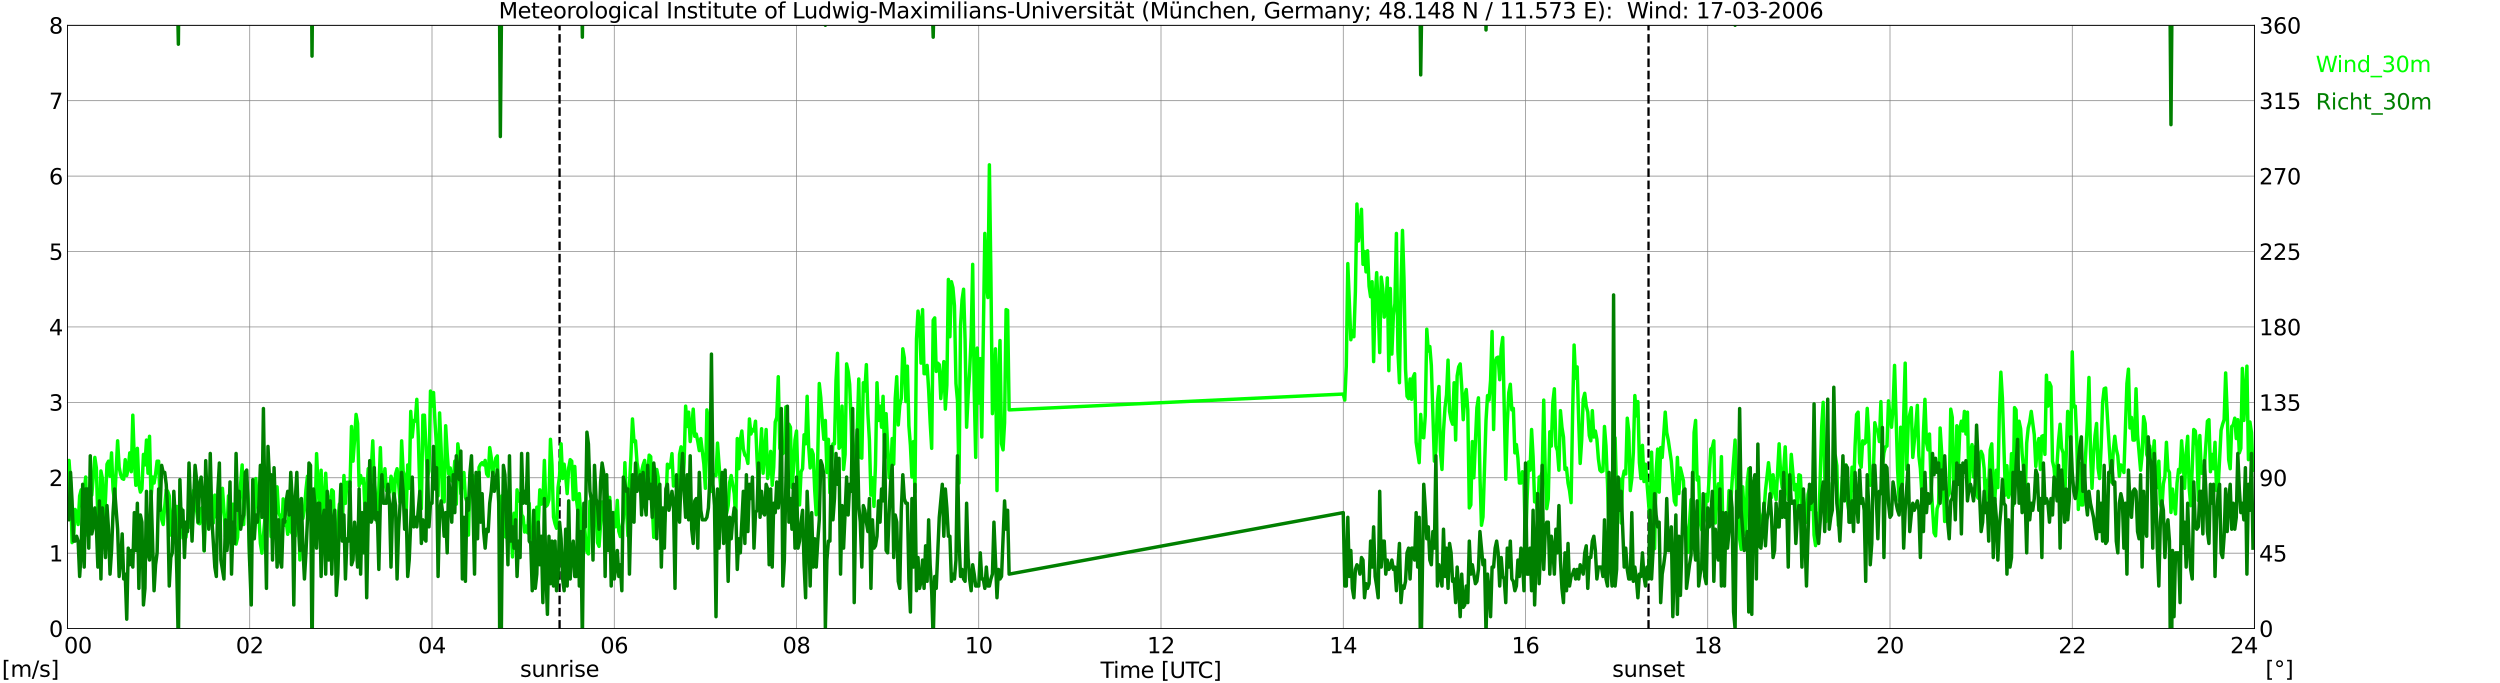
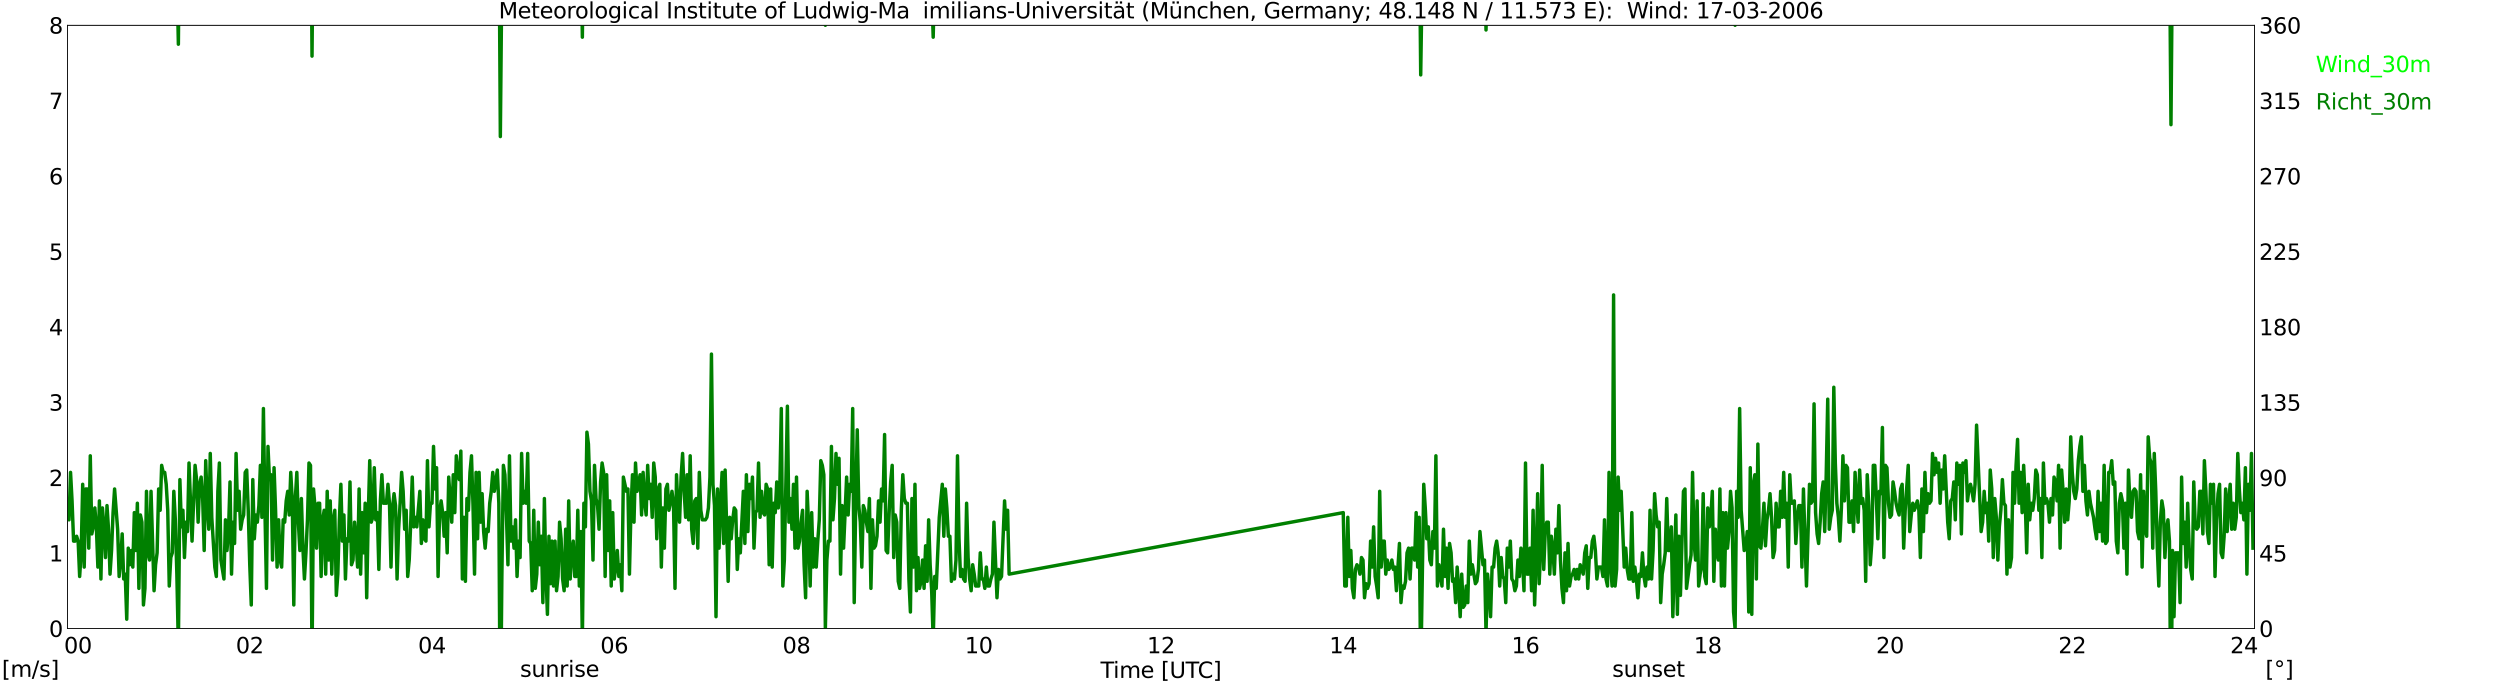
<svg xmlns="http://www.w3.org/2000/svg" xmlns:xlink="http://www.w3.org/1999/xlink" width="1085.4pt" height="296.64pt" viewBox="0 0 1085.4 296.64" version="1.1">
  <defs>
    <style type="text/css">*{stroke-linejoin: round; stroke-linecap: butt}</style>
  </defs>
  <g id="figure_1">
    <g id="patch_1">
      <path d="M 0 296.64  L 1085.4 296.64  L 1085.4 0  L 0 0  z " style="fill: #ffffff" />
    </g>
    <g id="axes_1">
      <g id="patch_2">
        <path d="M 29.306 272.909  L 978.814 272.909  L 978.814 10.976  L 29.306 10.976  z " style="fill: #ffffff" />
      </g>
      <g id="patch_3">
        <path d="M 978.814 272.909  L 978.814 272.909  L 978.814 10.976  L 978.814 10.976  z " clip-path="url(#p10571430a1)" style="fill: #d3d3d3; opacity: 0.25; stroke: #d3d3d3; stroke-linejoin: miter" />
      </g>
      <g id="matplotlib.axis_1">
        <g id="xtick_1">
          <g id="line2d_1">
-             <path d="M 29.306 272.909  L 29.306 10.976  " clip-path="url(#p10571430a1)" style="fill: none; stroke: #808080; stroke-width: 0.3; stroke-linecap: square" />
-           </g>
+             </g>
          <g id="line2d_2" />
          <g id="text_1">
            <g transform="translate(18.733 283.627) scale(0.095 -0.095)">
              <defs>
                <path id="DejaVuSans-20" transform="scale(0.016)" />
                <path id="DejaVuSans-30" d="M 2034 4250  Q 1547 4250 1301 3770  Q 1056 3291 1056 2328  Q 1056 1369 1301 889  Q 1547 409 2034 409  Q 2525 409 2770 889  Q 3016 1369 3016 2328  Q 3016 3291 2770 3770  Q 2525 4250 2034 4250  z M 2034 4750  Q 2819 4750 3233 4129  Q 3647 3509 3647 2328  Q 3647 1150 3233 529  Q 2819 -91 2034 -91  Q 1250 -91 836 529  Q 422 1150 422 2328  Q 422 3509 836 4129  Q 1250 4750 2034 4750  z " transform="scale(0.016)" />
              </defs>
              <use xlink:href="#DejaVuSans-20" />
              <use xlink:href="#DejaVuSans-20" transform="translate(31.787 0)" />
              <use xlink:href="#DejaVuSans-20" transform="translate(63.574 0)" />
              <use xlink:href="#DejaVuSans-30" transform="translate(95.361 0)" />
              <use xlink:href="#DejaVuSans-30" transform="translate(158.984 0)" />
            </g>
          </g>
        </g>
        <g id="xtick_2">
          <g id="line2d_3">
            <path d="M 108.431 272.909  L 108.431 10.976  " clip-path="url(#p10571430a1)" style="fill: none; stroke: #808080; stroke-width: 0.3; stroke-linecap: square" />
          </g>
          <g id="line2d_4" />
          <g id="text_2">
            <g transform="translate(102.387 283.627) scale(0.095 -0.095)">
              <defs>
                <path id="DejaVuSans-32" d="M 1228 531  L 3431 531  L 3431 0  L 469 0  L 469 531  Q 828 903 1448 1529  Q 2069 2156 2228 2338  Q 2531 2678 2651 2914  Q 2772 3150 2772 3378  Q 2772 3750 2511 3984  Q 2250 4219 1831 4219  Q 1534 4219 1204 4116  Q 875 4013 500 3803  L 500 4441  Q 881 4594 1212 4672  Q 1544 4750 1819 4750  Q 2544 4750 2975 4387  Q 3406 4025 3406 3419  Q 3406 3131 3298 2873  Q 3191 2616 2906 2266  Q 2828 2175 2409 1742  Q 1991 1309 1228 531  z " transform="scale(0.016)" />
              </defs>
              <use xlink:href="#DejaVuSans-30" />
              <use xlink:href="#DejaVuSans-32" transform="translate(63.623 0)" />
            </g>
          </g>
        </g>
        <g id="xtick_3">
          <g id="line2d_5">
            <path d="M 187.557 272.909  L 187.557 10.976  " clip-path="url(#p10571430a1)" style="fill: none; stroke: #808080; stroke-width: 0.3; stroke-linecap: square" />
          </g>
          <g id="line2d_6" />
          <g id="text_3">
            <g transform="translate(181.513 283.627) scale(0.095 -0.095)">
              <defs>
-                 <path id="DejaVuSans-34" d="M 2419 4116  L 825 1625  L 2419 1625  L 2419 4116  z M 2253 4666  L 3047 4666  L 3047 1625  L 3713 1625  L 3713 1100  L 3047 1100  L 3047 0  L 2419 0  L 2419 1100  L 313 1100  L 313 1709  L 2253 4666  z " transform="scale(0.016)" />
+                 <path id="DejaVuSans-34" d="M 2419 4116  L 825 1625  L 2419 1625  z M 2253 4666  L 3047 4666  L 3047 1625  L 3713 1625  L 3713 1100  L 3047 1100  L 3047 0  L 2419 0  L 2419 1100  L 313 1100  L 313 1709  L 2253 4666  z " transform="scale(0.016)" />
              </defs>
              <use xlink:href="#DejaVuSans-30" />
              <use xlink:href="#DejaVuSans-34" transform="translate(63.623 0)" />
            </g>
          </g>
        </g>
        <g id="xtick_4">
          <g id="line2d_7">
            <path d="M 266.683 272.909  L 266.683 10.976  " clip-path="url(#p10571430a1)" style="fill: none; stroke: #808080; stroke-width: 0.3; stroke-linecap: square" />
          </g>
          <g id="line2d_8" />
          <g id="text_4">
            <g transform="translate(260.638 283.627) scale(0.095 -0.095)">
              <defs>
                <path id="DejaVuSans-36" d="M 2113 2584  Q 1688 2584 1439 2293  Q 1191 2003 1191 1497  Q 1191 994 1439 701  Q 1688 409 2113 409  Q 2538 409 2786 701  Q 3034 994 3034 1497  Q 3034 2003 2786 2293  Q 2538 2584 2113 2584  z M 3366 4563  L 3366 3988  Q 3128 4100 2886 4159  Q 2644 4219 2406 4219  Q 1781 4219 1451 3797  Q 1122 3375 1075 2522  Q 1259 2794 1537 2939  Q 1816 3084 2150 3084  Q 2853 3084 3261 2657  Q 3669 2231 3669 1497  Q 3669 778 3244 343  Q 2819 -91 2113 -91  Q 1303 -91 875 529  Q 447 1150 447 2328  Q 447 3434 972 4092  Q 1497 4750 2381 4750  Q 2619 4750 2861 4703  Q 3103 4656 3366 4563  z " transform="scale(0.016)" />
              </defs>
              <use xlink:href="#DejaVuSans-30" />
              <use xlink:href="#DejaVuSans-36" transform="translate(63.623 0)" />
            </g>
          </g>
        </g>
        <g id="xtick_5">
          <g id="line2d_9">
            <path d="M 345.808 272.909  L 345.808 10.976  " clip-path="url(#p10571430a1)" style="fill: none; stroke: #808080; stroke-width: 0.3; stroke-linecap: square" />
          </g>
          <g id="line2d_10" />
          <g id="text_5">
            <g transform="translate(339.764 283.627) scale(0.095 -0.095)">
              <defs>
                <path id="DejaVuSans-38" d="M 2034 2216  Q 1584 2216 1326 1975  Q 1069 1734 1069 1313  Q 1069 891 1326 650  Q 1584 409 2034 409  Q 2484 409 2743 651  Q 3003 894 3003 1313  Q 3003 1734 2745 1975  Q 2488 2216 2034 2216  z M 1403 2484  Q 997 2584 770 2862  Q 544 3141 544 3541  Q 544 4100 942 4425  Q 1341 4750 2034 4750  Q 2731 4750 3128 4425  Q 3525 4100 3525 3541  Q 3525 3141 3298 2862  Q 3072 2584 2669 2484  Q 3125 2378 3379 2068  Q 3634 1759 3634 1313  Q 3634 634 3220 271  Q 2806 -91 2034 -91  Q 1263 -91 848 271  Q 434 634 434 1313  Q 434 1759 690 2068  Q 947 2378 1403 2484  z M 1172 3481  Q 1172 3119 1398 2916  Q 1625 2713 2034 2713  Q 2441 2713 2670 2916  Q 2900 3119 2900 3481  Q 2900 3844 2670 4047  Q 2441 4250 2034 4250  Q 1625 4250 1398 4047  Q 1172 3844 1172 3481  z " transform="scale(0.016)" />
              </defs>
              <use xlink:href="#DejaVuSans-30" />
              <use xlink:href="#DejaVuSans-38" transform="translate(63.623 0)" />
            </g>
          </g>
        </g>
        <g id="xtick_6">
          <g id="line2d_11">
            <path d="M 424.934 272.909  L 424.934 10.976  " clip-path="url(#p10571430a1)" style="fill: none; stroke: #808080; stroke-width: 0.3; stroke-linecap: square" />
          </g>
          <g id="line2d_12" />
          <g id="text_6">
            <g transform="translate(418.89 283.627) scale(0.095 -0.095)">
              <defs>
                <path id="DejaVuSans-31" d="M 794 531  L 1825 531  L 1825 4091  L 703 3866  L 703 4441  L 1819 4666  L 2450 4666  L 2450 531  L 3481 531  L 3481 0  L 794 0  L 794 531  z " transform="scale(0.016)" />
              </defs>
              <use xlink:href="#DejaVuSans-31" />
              <use xlink:href="#DejaVuSans-30" transform="translate(63.623 0)" />
            </g>
          </g>
        </g>
        <g id="xtick_7">
          <g id="line2d_13">
            <path d="M 504.06 272.909  L 504.06 10.976  " clip-path="url(#p10571430a1)" style="fill: none; stroke: #808080; stroke-width: 0.3; stroke-linecap: square" />
          </g>
          <g id="line2d_14" />
          <g id="text_7">
            <g transform="translate(498.015 283.627) scale(0.095 -0.095)">
              <use xlink:href="#DejaVuSans-31" />
              <use xlink:href="#DejaVuSans-32" transform="translate(63.623 0)" />
            </g>
          </g>
        </g>
        <g id="xtick_8">
          <g id="line2d_15">
            <path d="M 583.185 272.909  L 583.185 10.976  " clip-path="url(#p10571430a1)" style="fill: none; stroke: #808080; stroke-width: 0.3; stroke-linecap: square" />
          </g>
          <g id="line2d_16" />
          <g id="text_8">
            <g transform="translate(577.141 283.627) scale(0.095 -0.095)">
              <use xlink:href="#DejaVuSans-31" />
              <use xlink:href="#DejaVuSans-34" transform="translate(63.623 0)" />
            </g>
          </g>
        </g>
        <g id="xtick_9">
          <g id="line2d_17">
            <path d="M 662.311 272.909  L 662.311 10.976  " clip-path="url(#p10571430a1)" style="fill: none; stroke: #808080; stroke-width: 0.3; stroke-linecap: square" />
          </g>
          <g id="line2d_18" />
          <g id="text_9">
            <g transform="translate(656.267 283.627) scale(0.095 -0.095)">
              <use xlink:href="#DejaVuSans-31" />
              <use xlink:href="#DejaVuSans-36" transform="translate(63.623 0)" />
            </g>
          </g>
        </g>
        <g id="xtick_10">
          <g id="line2d_19">
            <path d="M 741.437 272.909  L 741.437 10.976  " clip-path="url(#p10571430a1)" style="fill: none; stroke: #808080; stroke-width: 0.3; stroke-linecap: square" />
          </g>
          <g id="line2d_20" />
          <g id="text_10">
            <g transform="translate(735.392 283.627) scale(0.095 -0.095)">
              <use xlink:href="#DejaVuSans-31" />
              <use xlink:href="#DejaVuSans-38" transform="translate(63.623 0)" />
            </g>
          </g>
        </g>
        <g id="xtick_11">
          <g id="line2d_21">
            <path d="M 820.562 272.909  L 820.562 10.976  " clip-path="url(#p10571430a1)" style="fill: none; stroke: #808080; stroke-width: 0.3; stroke-linecap: square" />
          </g>
          <g id="line2d_22" />
          <g id="text_11">
            <g transform="translate(814.518 283.627) scale(0.095 -0.095)">
              <use xlink:href="#DejaVuSans-32" />
              <use xlink:href="#DejaVuSans-30" transform="translate(63.623 0)" />
            </g>
          </g>
        </g>
        <g id="xtick_12">
          <g id="line2d_23">
            <path d="M 899.688 272.909  L 899.688 10.976  " clip-path="url(#p10571430a1)" style="fill: none; stroke: #808080; stroke-width: 0.3; stroke-linecap: square" />
          </g>
          <g id="line2d_24" />
          <g id="text_12">
            <g transform="translate(893.644 283.627) scale(0.095 -0.095)">
              <use xlink:href="#DejaVuSans-32" />
              <use xlink:href="#DejaVuSans-32" transform="translate(63.623 0)" />
            </g>
          </g>
        </g>
        <g id="xtick_13">
          <g id="line2d_25">
            <path d="M 978.814 272.909  L 978.814 10.976  " clip-path="url(#p10571430a1)" style="fill: none; stroke: #808080; stroke-width: 0.3; stroke-linecap: square" />
          </g>
          <g id="line2d_26" />
          <g id="text_13">
            <g transform="translate(968.241 283.627) scale(0.095 -0.095)">
              <use xlink:href="#DejaVuSans-32" />
              <use xlink:href="#DejaVuSans-34" transform="translate(63.623 0)" />
              <use xlink:href="#DejaVuSans-20" transform="translate(127.246 0)" />
              <use xlink:href="#DejaVuSans-20" transform="translate(159.033 0)" />
              <use xlink:href="#DejaVuSans-20" transform="translate(190.82 0)" />
            </g>
          </g>
        </g>
        <g id="text_14">
          <g transform="translate(477.806 294.322) scale(0.095 -0.095)">
            <defs>
              <path id="DejaVuSans-54" d="M -19 4666  L 3928 4666  L 3928 4134  L 2272 4134  L 2272 0  L 1638 0  L 1638 4134  L -19 4134  L -19 4666  z " transform="scale(0.016)" />
              <path id="DejaVuSans-69" d="M 603 3500  L 1178 3500  L 1178 0  L 603 0  L 603 3500  z M 603 4863  L 1178 4863  L 1178 4134  L 603 4134  L 603 4863  z " transform="scale(0.016)" />
              <path id="DejaVuSans-6d" d="M 3328 2828  Q 3544 3216 3844 3400  Q 4144 3584 4550 3584  Q 5097 3584 5394 3201  Q 5691 2819 5691 2113  L 5691 0  L 5113 0  L 5113 2094  Q 5113 2597 4934 2840  Q 4756 3084 4391 3084  Q 3944 3084 3684 2787  Q 3425 2491 3425 1978  L 3425 0  L 2847 0  L 2847 2094  Q 2847 2600 2669 2842  Q 2491 3084 2119 3084  Q 1678 3084 1418 2786  Q 1159 2488 1159 1978  L 1159 0  L 581 0  L 581 3500  L 1159 3500  L 1159 2956  Q 1356 3278 1631 3431  Q 1906 3584 2284 3584  Q 2666 3584 2933 3390  Q 3200 3197 3328 2828  z " transform="scale(0.016)" />
              <path id="DejaVuSans-65" d="M 3597 1894  L 3597 1613  L 953 1613  Q 991 1019 1311 708  Q 1631 397 2203 397  Q 2534 397 2845 478  Q 3156 559 3463 722  L 3463 178  Q 3153 47 2828 -22  Q 2503 -91 2169 -91  Q 1331 -91 842 396  Q 353 884 353 1716  Q 353 2575 817 3079  Q 1281 3584 2069 3584  Q 2775 3584 3186 3129  Q 3597 2675 3597 1894  z M 3022 2063  Q 3016 2534 2758 2815  Q 2500 3097 2075 3097  Q 1594 3097 1305 2825  Q 1016 2553 972 2059  L 3022 2063  z " transform="scale(0.016)" />
              <path id="DejaVuSans-5b" d="M 550 4863  L 1875 4863  L 1875 4416  L 1125 4416  L 1125 -397  L 1875 -397  L 1875 -844  L 550 -844  L 550 4863  z " transform="scale(0.016)" />
              <path id="DejaVuSans-55" d="M 556 4666  L 1191 4666  L 1191 1831  Q 1191 1081 1462 751  Q 1734 422 2344 422  Q 2950 422 3222 751  Q 3494 1081 3494 1831  L 3494 4666  L 4128 4666  L 4128 1753  Q 4128 841 3676 375  Q 3225 -91 2344 -91  Q 1459 -91 1007 375  Q 556 841 556 1753  L 556 4666  z " transform="scale(0.016)" />
              <path id="DejaVuSans-43" d="M 4122 4306  L 4122 3641  Q 3803 3938 3442 4084  Q 3081 4231 2675 4231  Q 1875 4231 1450 3742  Q 1025 3253 1025 2328  Q 1025 1406 1450 917  Q 1875 428 2675 428  Q 3081 428 3442 575  Q 3803 722 4122 1019  L 4122 359  Q 3791 134 3420 21  Q 3050 -91 2638 -91  Q 1578 -91 968 557  Q 359 1206 359 2328  Q 359 3453 968 4101  Q 1578 4750 2638 4750  Q 3056 4750 3426 4639  Q 3797 4528 4122 4306  z " transform="scale(0.016)" />
              <path id="DejaVuSans-5d" d="M 1947 4863  L 1947 -844  L 622 -844  L 622 -397  L 1369 -397  L 1369 4416  L 622 4416  L 622 4863  L 1947 4863  z " transform="scale(0.016)" />
            </defs>
            <use xlink:href="#DejaVuSans-54" />
            <use xlink:href="#DejaVuSans-69" transform="translate(57.959 0)" />
            <use xlink:href="#DejaVuSans-6d" transform="translate(85.742 0)" />
            <use xlink:href="#DejaVuSans-65" transform="translate(183.154 0)" />
            <use xlink:href="#DejaVuSans-20" transform="translate(244.678 0)" />
            <use xlink:href="#DejaVuSans-5b" transform="translate(276.465 0)" />
            <use xlink:href="#DejaVuSans-55" transform="translate(315.479 0)" />
            <use xlink:href="#DejaVuSans-54" transform="translate(388.672 0)" />
            <use xlink:href="#DejaVuSans-43" transform="translate(443.881 0)" />
            <use xlink:href="#DejaVuSans-5d" transform="translate(513.705 0)" />
          </g>
        </g>
      </g>
      <g id="matplotlib.axis_2">
        <g id="ytick_1">
          <g id="line2d_27">
            <path d="M 29.306 272.909  L 978.814 272.909  " clip-path="url(#p10571430a1)" style="fill: none; stroke: #808080; stroke-width: 0.3; stroke-linecap: square" />
          </g>
          <g id="line2d_28" />
          <g id="text_15">
            <g transform="translate(21.261 276.518) scale(0.095 -0.095)">
              <use xlink:href="#DejaVuSans-30" />
            </g>
          </g>
        </g>
        <g id="ytick_2">
          <g id="line2d_29">
            <path d="M 29.306 240.167  L 978.814 240.167  " clip-path="url(#p10571430a1)" style="fill: none; stroke: #808080; stroke-width: 0.3; stroke-linecap: square" />
          </g>
          <g id="line2d_30" />
          <g id="text_16">
            <g transform="translate(21.261 243.776) scale(0.095 -0.095)">
              <use xlink:href="#DejaVuSans-31" />
            </g>
          </g>
        </g>
        <g id="ytick_3">
          <g id="line2d_31">
            <path d="M 29.306 207.426  L 978.814 207.426  " clip-path="url(#p10571430a1)" style="fill: none; stroke: #808080; stroke-width: 0.3; stroke-linecap: square" />
          </g>
          <g id="line2d_32" />
          <g id="text_17">
            <g transform="translate(21.261 211.035) scale(0.095 -0.095)">
              <use xlink:href="#DejaVuSans-32" />
            </g>
          </g>
        </g>
        <g id="ytick_4">
          <g id="line2d_33">
            <path d="M 29.306 174.684  L 978.814 174.684  " clip-path="url(#p10571430a1)" style="fill: none; stroke: #808080; stroke-width: 0.3; stroke-linecap: square" />
          </g>
          <g id="line2d_34" />
          <g id="text_18">
            <g transform="translate(21.261 178.293) scale(0.095 -0.095)">
              <defs>
                <path id="DejaVuSans-33" d="M 2597 2516  Q 3050 2419 3304 2112  Q 3559 1806 3559 1356  Q 3559 666 3084 287  Q 2609 -91 1734 -91  Q 1441 -91 1130 -33  Q 819 25 488 141  L 488 750  Q 750 597 1062 519  Q 1375 441 1716 441  Q 2309 441 2620 675  Q 2931 909 2931 1356  Q 2931 1769 2642 2001  Q 2353 2234 1838 2234  L 1294 2234  L 1294 2753  L 1863 2753  Q 2328 2753 2575 2939  Q 2822 3125 2822 3475  Q 2822 3834 2567 4026  Q 2313 4219 1838 4219  Q 1578 4219 1281 4162  Q 984 4106 628 3988  L 628 4550  Q 988 4650 1302 4700  Q 1616 4750 1894 4750  Q 2613 4750 3031 4423  Q 3450 4097 3450 3541  Q 3450 3153 3228 2886  Q 3006 2619 2597 2516  z " transform="scale(0.016)" />
              </defs>
              <use xlink:href="#DejaVuSans-33" />
            </g>
          </g>
        </g>
        <g id="ytick_5">
          <g id="line2d_35">
            <path d="M 29.306 141.942  L 978.814 141.942  " clip-path="url(#p10571430a1)" style="fill: none; stroke: #808080; stroke-width: 0.3; stroke-linecap: square" />
          </g>
          <g id="line2d_36" />
          <g id="text_19">
            <g transform="translate(21.261 145.551) scale(0.095 -0.095)">
              <use xlink:href="#DejaVuSans-34" />
            </g>
          </g>
        </g>
        <g id="ytick_6">
          <g id="line2d_37">
            <path d="M 29.306 109.201  L 978.814 109.201  " clip-path="url(#p10571430a1)" style="fill: none; stroke: #808080; stroke-width: 0.3; stroke-linecap: square" />
          </g>
          <g id="line2d_38" />
          <g id="text_20">
            <g transform="translate(21.261 112.81) scale(0.095 -0.095)">
              <defs>
                <path id="DejaVuSans-35" d="M 691 4666  L 3169 4666  L 3169 4134  L 1269 4134  L 1269 2991  Q 1406 3038 1543 3061  Q 1681 3084 1819 3084  Q 2600 3084 3056 2656  Q 3513 2228 3513 1497  Q 3513 744 3044 326  Q 2575 -91 1722 -91  Q 1428 -91 1123 -41  Q 819 9 494 109  L 494 744  Q 775 591 1075 516  Q 1375 441 1709 441  Q 2250 441 2565 725  Q 2881 1009 2881 1497  Q 2881 1984 2565 2268  Q 2250 2553 1709 2553  Q 1456 2553 1204 2497  Q 953 2441 691 2322  L 691 4666  z " transform="scale(0.016)" />
              </defs>
              <use xlink:href="#DejaVuSans-35" />
            </g>
          </g>
        </g>
        <g id="ytick_7">
          <g id="line2d_39">
            <path d="M 29.306 76.459  L 978.814 76.459  " clip-path="url(#p10571430a1)" style="fill: none; stroke: #808080; stroke-width: 0.3; stroke-linecap: square" />
          </g>
          <g id="line2d_40" />
          <g id="text_21">
            <g transform="translate(21.261 80.068) scale(0.095 -0.095)">
              <use xlink:href="#DejaVuSans-36" />
            </g>
          </g>
        </g>
        <g id="ytick_8">
          <g id="line2d_41">
            <path d="M 29.306 43.717  L 978.814 43.717  " clip-path="url(#p10571430a1)" style="fill: none; stroke: #808080; stroke-width: 0.3; stroke-linecap: square" />
          </g>
          <g id="line2d_42" />
          <g id="text_22">
            <g transform="translate(21.261 47.327) scale(0.095 -0.095)">
              <defs>
                <path id="DejaVuSans-37" d="M 525 4666  L 3525 4666  L 3525 4397  L 1831 0  L 1172 0  L 2766 4134  L 525 4134  L 525 4666  z " transform="scale(0.016)" />
              </defs>
              <use xlink:href="#DejaVuSans-37" />
            </g>
          </g>
        </g>
        <g id="ytick_9">
          <g id="line2d_43">
            <path d="M 29.306 10.976  L 978.814 10.976  " clip-path="url(#p10571430a1)" style="fill: none; stroke: #808080; stroke-width: 0.3; stroke-linecap: square" />
          </g>
          <g id="line2d_44" />
          <g id="text_23">
            <g transform="translate(21.261 14.585) scale(0.095 -0.095)">
              <use xlink:href="#DejaVuSans-38" />
            </g>
          </g>
        </g>
      </g>
      <g id="line2d_45">
        <path d="M 242.945 272.909  L 242.945 10.976  " clip-path="url(#p10571430a1)" style="fill: none; stroke-dasharray: 3.7,1.6; stroke-dashoffset: 0; stroke: #000000" />
      </g>
      <g id="line2d_46">
        <path d="M 715.721 272.909  L 715.721 10.976  " clip-path="url(#p10571430a1)" style="fill: none; stroke-dasharray: 3.7,1.6; stroke-dashoffset: 0; stroke: #000000" />
      </g>
      <g id="line2d_47">
        <path d="M 29.306 225.106  L 29.965 199.895  L 30.625 209.717  L 31.284 235.583  L 31.943 233.946  L 32.603 221.177  L 33.262 222.487  L 33.921 227.725  L 34.581 215.284  L 35.24 212.664  L 35.9 220.85  L 36.559 212.992  L 37.218 207.098  L 37.878 232.309  L 38.537 222.814  L 39.197 214.956  L 39.856 214.956  L 41.175 198.585  L 41.834 203.169  L 42.493 225.761  L 43.153 228.38  L 43.812 204.479  L 44.472 207.753  L 45.131 228.053  L 45.79 216.921  L 46.45 201.532  L 47.109 200.222  L 47.768 206.771  L 48.428 196.621  L 49.087 212.664  L 49.747 217.903  L 51.065 191.382  L 51.725 202.842  L 52.384 206.116  L 53.043 207.753  L 53.703 208.08  L 54.362 199.568  L 55.022 206.443  L 55.681 203.169  L 56.34 196.621  L 57 204.806  L 57.659 180.25  L 58.319 199.895  L 58.978 210.7  L 59.637 194.656  L 60.297 210.372  L 60.956 213.646  L 61.615 212.337  L 62.275 197.276  L 62.934 201.859  L 63.594 191.055  L 64.253 205.461  L 64.912 189.418  L 65.572 216.593  L 66.231 207.098  L 66.89 209.717  L 67.55 205.788  L 68.209 200.222  L 68.869 200.222  L 69.528 217.903  L 70.187 225.433  L 70.847 227.725  L 72.166 212.664  L 72.825 213.319  L 73.484 215.284  L 74.144 232.309  L 74.803 225.433  L 75.462 219.867  L 76.122 221.177  L 76.781 219.867  L 77.441 233.291  L 78.1 228.708  L 78.759 220.85  L 79.419 233.619  L 80.078 226.743  L 80.737 233.291  L 81.397 227.725  L 82.056 228.053  L 82.716 229.035  L 83.375 218.558  L 84.034 212.992  L 84.694 218.558  L 85.353 221.504  L 86.013 227.071  L 86.672 227.398  L 87.331 220.85  L 87.991 220.195  L 88.65 239.185  L 89.309 221.504  L 89.969 222.487  L 90.628 227.725  L 91.288 215.611  L 92.606 227.071  L 93.266 214.956  L 93.925 224.451  L 94.584 222.814  L 95.244 229.69  L 96.563 212.009  L 97.222 221.177  L 97.881 232.964  L 98.541 230.017  L 99.2 215.284  L 99.86 215.938  L 100.519 226.088  L 101.178 218.885  L 101.838 229.69  L 102.497 236.238  L 103.156 233.291  L 103.816 218.23  L 105.135 201.859  L 105.794 227.725  L 106.453 211.027  L 107.113 209.39  L 107.772 216.593  L 108.431 245.078  L 109.091 234.601  L 109.75 226.088  L 110.41 222.814  L 111.069 207.753  L 111.728 217.903  L 112.388 223.796  L 113.047 235.911  L 113.707 240.167  L 115.025 225.106  L 115.685 226.416  L 116.344 207.426  L 117.003 215.938  L 117.663 232.964  L 118.322 206.443  L 118.982 209.717  L 119.641 215.938  L 120.3 211.355  L 120.96 222.814  L 121.619 224.124  L 122.278 233.619  L 122.938 216.593  L 123.597 228.053  L 124.257 226.416  L 124.916 231.982  L 125.575 221.504  L 126.235 230.672  L 126.894 231.654  L 127.553 233.291  L 128.213 232.637  L 128.872 218.885  L 129.532 216.921  L 130.191 243.114  L 130.85 223.469  L 131.51 225.106  L 132.169 221.177  L 132.829 212.664  L 133.488 206.771  L 134.147 220.522  L 134.807 222.814  L 136.125 231.982  L 136.785 224.451  L 137.444 196.948  L 138.104 210.7  L 138.763 220.522  L 139.422 204.151  L 140.082 227.725  L 140.741 219.54  L 141.4 205.461  L 142.06 219.213  L 142.719 215.938  L 143.379 216.921  L 144.038 212.664  L 144.697 213.319  L 145.357 235.256  L 146.016 238.203  L 146.676 226.416  L 147.335 218.885  L 147.994 219.54  L 148.654 227.398  L 149.313 206.443  L 149.972 218.558  L 150.632 209.39  L 151.291 209.39  L 151.951 211.355  L 152.61 185.161  L 153.269 200.222  L 153.929 191.055  L 154.588 179.923  L 155.247 183.852  L 155.907 211.027  L 156.566 206.443  L 157.226 209.717  L 157.885 207.753  L 158.544 224.124  L 159.863 203.497  L 160.523 212.664  L 161.182 203.824  L 161.841 191.382  L 162.501 210.7  L 163.16 216.593  L 163.819 227.071  L 164.479 212.664  L 165.138 194.329  L 165.798 214.301  L 166.457 209.39  L 167.116 203.497  L 167.776 212.992  L 168.435 211.355  L 169.094 213.646  L 169.754 206.771  L 170.413 208.735  L 171.073 218.23  L 171.732 205.788  L 172.391 203.497  L 173.051 209.717  L 173.71 217.903  L 174.37 191.382  L 175.029 204.479  L 175.688 206.771  L 176.348 222.487  L 177.007 201.859  L 177.666 212.009  L 178.326 178.613  L 178.985 189.745  L 179.645 182.542  L 180.304 182.869  L 180.963 173.374  L 181.623 190.072  L 182.282 213.974  L 182.941 220.85  L 183.601 180.25  L 184.26 180.25  L 185.579 207.098  L 186.238 204.479  L 186.898 169.773  L 187.557 176.321  L 188.217 170.427  L 188.876 183.524  L 189.535 194.329  L 190.195 215.284  L 190.854 179.268  L 191.513 194.656  L 192.173 217.575  L 192.832 217.903  L 193.492 184.834  L 194.151 196.621  L 194.81 205.788  L 195.47 203.169  L 196.129 208.735  L 196.788 209.063  L 197.448 200.222  L 198.107 218.885  L 198.767 192.692  L 199.426 197.93  L 200.085 214.301  L 200.745 208.735  L 201.404 205.134  L 202.063 215.938  L 202.723 217.903  L 203.382 232.309  L 204.042 206.443  L 205.36 206.443  L 206.02 209.717  L 206.679 216.921  L 207.339 221.504  L 207.998 202.842  L 208.657 201.532  L 209.317 200.877  L 209.976 201.859  L 210.635 199.895  L 211.295 205.788  L 211.954 206.771  L 212.614 194.329  L 213.273 198.585  L 213.932 207.098  L 214.592 202.187  L 215.251 198.913  L 215.91 197.93  L 216.57 220.522  L 217.229 235.911  L 217.889 215.284  L 218.548 216.593  L 219.207 232.964  L 219.867 233.291  L 220.526 221.177  L 221.186 215.284  L 222.504 241.804  L 223.164 222.814  L 223.823 234.928  L 224.482 212.664  L 225.142 217.575  L 225.801 214.301  L 226.461 223.469  L 227.12 224.451  L 227.779 231  L 228.439 228.38  L 229.098 231.327  L 229.757 218.558  L 230.417 232.637  L 231.076 233.946  L 231.736 236.566  L 232.395 233.619  L 233.054 220.195  L 233.714 226.743  L 234.373 212.664  L 235.033 218.885  L 235.692 218.558  L 236.351 199.895  L 237.011 219.867  L 237.67 219.213  L 238.329 216.921  L 238.989 190.727  L 239.648 201.859  L 240.308 224.451  L 240.967 227.398  L 241.626 229.362  L 242.286 211.682  L 242.945 206.443  L 243.604 192.692  L 244.264 207.753  L 244.923 201.532  L 245.583 206.443  L 246.242 214.301  L 246.901 203.169  L 247.561 199.568  L 248.22 200.222  L 248.88 216.921  L 249.539 202.514  L 250.198 215.938  L 250.858 221.832  L 251.517 214.301  L 252.176 224.124  L 252.836 236.893  L 253.495 223.796  L 254.155 232.964  L 254.814 239.512  L 255.473 240.495  L 256.133 217.575  L 256.792 225.433  L 257.451 218.885  L 258.111 216.266  L 258.77 222.159  L 259.43 235.583  L 260.089 237.22  L 261.408 217.903  L 262.067 222.159  L 262.726 231  L 263.386 214.629  L 264.045 221.832  L 264.705 215.938  L 265.364 227.071  L 266.023 232.309  L 266.683 222.487  L 267.342 228.708  L 268.002 217.248  L 268.661 230.672  L 269.32 232.964  L 270.639 225.106  L 271.298 200.877  L 271.958 218.558  L 272.617 232.637  L 273.277 211.027  L 273.936 197.93  L 274.595 181.887  L 275.255 191.71  L 275.914 191.382  L 276.573 200.877  L 277.233 205.134  L 277.892 207.098  L 278.552 204.806  L 279.211 201.859  L 279.87 199.895  L 280.53 209.063  L 281.189 205.788  L 281.849 197.603  L 282.508 198.258  L 283.167 218.885  L 283.827 233.291  L 284.486 231  L 285.145 203.824  L 285.805 207.426  L 286.464 226.416  L 287.124 229.69  L 287.783 233.946  L 289.102 219.213  L 289.761 201.532  L 290.42 203.169  L 291.08 202.514  L 291.739 196.948  L 292.399 211.027  L 293.058 207.098  L 293.717 207.753  L 294.377 221.504  L 295.036 197.276  L 295.696 194.001  L 296.355 212.337  L 297.014 200.877  L 297.674 176.321  L 298.333 185.161  L 298.992 178.94  L 299.652 191.71  L 300.311 185.816  L 300.971 177.631  L 301.63 189.418  L 302.289 188.435  L 302.949 191.71  L 303.608 195.639  L 304.267 190.4  L 305.586 201.532  L 306.246 212.009  L 306.905 177.958  L 307.564 182.542  L 308.224 209.063  L 308.883 213.319  L 309.543 206.443  L 310.202 206.116  L 310.861 206.443  L 311.521 192.364  L 312.839 211.027  L 313.499 224.451  L 314.158 231.327  L 314.818 219.213  L 315.477 222.814  L 316.136 219.54  L 316.796 209.39  L 317.455 206.443  L 318.774 214.301  L 319.433 225.433  L 320.093 190.4  L 320.752 203.497  L 321.411 191.055  L 322.071 187.126  L 322.73 194.984  L 323.39 197.603  L 324.049 198.258  L 324.708 201.205  L 325.368 181.887  L 326.027 188.435  L 326.686 186.471  L 327.346 187.126  L 328.005 182.869  L 328.665 198.913  L 329.324 211.355  L 330.643 186.143  L 331.302 205.461  L 331.961 197.276  L 332.621 186.471  L 333.28 207.753  L 333.94 203.824  L 334.599 195.966  L 335.258 210.7  L 335.918 202.842  L 336.577 183.197  L 337.236 181.232  L 337.896 163.552  L 338.555 194.656  L 339.215 195.966  L 339.874 196.948  L 340.533 196.293  L 341.193 176.648  L 341.852 184.506  L 342.512 184.179  L 343.171 185.489  L 343.83 211.682  L 344.49 203.824  L 345.149 191.055  L 345.808 187.126  L 346.468 209.39  L 347.127 219.213  L 347.787 204.806  L 348.446 203.497  L 349.105 188.763  L 349.765 192.692  L 350.424 172.065  L 351.083 193.674  L 351.743 203.169  L 352.402 195.311  L 353.062 197.276  L 353.721 212.992  L 354.38 223.469  L 355.04 197.93  L 355.699 166.498  L 356.359 172.719  L 357.018 182.869  L 357.677 190.727  L 358.337 182.542  L 358.996 205.134  L 359.655 190.727  L 360.315 213.974  L 361.634 192.692  L 362.293 192.692  L 362.952 165.189  L 363.612 153.402  L 364.271 194.656  L 364.93 193.674  L 365.59 176.321  L 366.249 203.824  L 366.909 197.276  L 367.568 157.986  L 368.227 161.26  L 368.887 166.826  L 369.546 183.524  L 370.206 209.717  L 370.865 197.93  L 371.524 193.347  L 372.184 186.471  L 372.843 164.534  L 373.502 198.585  L 374.162 198.913  L 374.821 166.171  L 375.481 169.773  L 376.14 158.313  L 376.799 179.595  L 377.459 191.055  L 378.118 214.956  L 378.777 207.426  L 379.437 219.867  L 380.096 201.859  L 380.756 166.171  L 381.415 182.542  L 382.074 176.321  L 382.734 185.489  L 383.393 172.065  L 384.053 198.913  L 384.712 179.595  L 386.031 207.426  L 386.69 205.461  L 387.349 190.4  L 388.009 201.532  L 388.668 173.047  L 389.328 163.552  L 389.987 184.506  L 390.646 175.994  L 391.306 173.047  L 391.965 151.437  L 392.624 155.366  L 393.284 174.356  L 393.943 158.968  L 394.603 184.834  L 395.262 193.347  L 395.921 207.098  L 396.581 191.71  L 397.24 213.646  L 397.899 147.181  L 398.559 135.066  L 399.218 139.323  L 399.878 157.658  L 400.537 134.412  L 401.196 162.242  L 401.856 162.242  L 402.515 158.64  L 403.175 169.118  L 403.834 183.197  L 404.493 194.656  L 405.153 138.995  L 405.812 138.013  L 406.471 161.26  L 407.131 157.658  L 407.79 158.313  L 408.45 173.047  L 409.768 157.003  L 410.428 177.631  L 411.087 167.153  L 411.746 121.315  L 412.406 146.199  L 413.065 122.297  L 413.725 124.917  L 414.384 132.775  L 415.043 166.498  L 415.703 174.029  L 416.362 209.717  L 417.022 141.615  L 417.681 130.155  L 418.34 125.571  L 419 147.508  L 419.659 185.489  L 420.318 171.737  L 420.978 161.26  L 421.637 146.199  L 422.297 114.767  L 422.956 169.445  L 423.615 198.585  L 424.275 151.11  L 424.934 175.011  L 425.593 155.694  L 426.253 189.745  L 427.572 101.343  L 428.231 122.297  L 428.89 129.173  L 429.55 71.548  L 430.209 119.678  L 430.869 179.595  L 431.528 169.118  L 432.187 151.437  L 432.847 212.992  L 433.506 165.189  L 434.165 147.836  L 434.825 192.692  L 435.484 195.311  L 436.144 183.524  L 436.803 134.412  L 437.462 134.739  L 438.122 177.958  L 583.185 171.082  L 583.845 173.702  L 584.504 158.968  L 585.164 114.439  L 586.482 147.508  L 587.142 143.579  L 587.801 146.199  L 588.46 126.554  L 589.12 88.573  L 589.779 104.617  L 590.439 98.723  L 591.098 90.865  L 591.757 114.767  L 592.417 109.201  L 593.076 118.041  L 593.736 108.873  L 594.395 124.262  L 595.054 128.846  L 595.714 122.297  L 596.373 157.003  L 597.032 129.5  L 597.692 118.368  L 598.351 133.429  L 599.011 153.074  L 599.67 120.333  L 600.329 125.244  L 600.989 137.686  L 601.648 134.739  L 602.307 120.66  L 602.967 160.932  L 603.626 125.244  L 604.286 153.729  L 604.945 137.031  L 605.604 131.792  L 606.264 101.343  L 606.923 152.42  L 607.582 166.171  L 608.242 125.571  L 608.901 100.033  L 609.561 121.315  L 610.22 160.278  L 610.879 172.065  L 611.539 173.047  L 612.198 164.534  L 612.858 173.374  L 613.517 163.879  L 614.176 162.242  L 614.836 192.037  L 616.154 200.877  L 616.814 179.923  L 617.473 189.745  L 618.133 190.072  L 618.792 180.577  L 619.451 142.924  L 620.111 152.42  L 620.77 150.455  L 621.429 158.64  L 622.748 200.222  L 623.408 195.639  L 624.067 174.684  L 624.726 167.808  L 625.386 196.293  L 626.045 203.824  L 626.705 187.126  L 627.364 176.976  L 628.023 171.41  L 628.683 156.349  L 629.342 178.613  L 630.001 182.214  L 630.661 184.179  L 631.32 166.171  L 631.98 191.055  L 632.639 163.224  L 633.298 159.295  L 633.958 157.986  L 634.617 167.808  L 635.276 182.214  L 635.936 172.065  L 636.595 169.118  L 637.255 177.958  L 637.914 220.522  L 638.573 219.213  L 639.233 191.71  L 639.892 207.426  L 641.211 176.976  L 641.87 172.719  L 642.53 206.443  L 643.189 228.053  L 643.848 224.451  L 645.167 182.542  L 645.827 171.737  L 646.486 173.702  L 647.145 165.189  L 647.805 143.907  L 648.464 186.471  L 649.123 157.331  L 649.783 155.366  L 650.442 155.039  L 651.102 164.861  L 651.761 151.437  L 652.42 146.526  L 653.739 208.08  L 654.399 183.852  L 655.058 170.427  L 655.717 166.826  L 656.377 177.958  L 657.036 177.303  L 657.695 196.621  L 658.355 193.019  L 659.014 198.913  L 659.674 209.717  L 660.333 209.717  L 660.992 204.806  L 661.652 208.408  L 662.311 239.185  L 662.97 217.248  L 663.63 200.55  L 664.289 204.151  L 664.949 186.471  L 665.608 198.258  L 666.267 217.903  L 666.927 214.301  L 667.586 225.433  L 668.246 207.098  L 668.905 207.098  L 669.564 204.806  L 670.224 173.702  L 670.883 204.806  L 671.542 220.85  L 672.202 216.593  L 672.861 187.453  L 673.521 193.674  L 674.18 174.684  L 674.839 168.79  L 675.499 193.674  L 676.158 195.639  L 676.817 204.151  L 677.477 178.285  L 678.136 185.489  L 678.796 189.745  L 679.455 203.824  L 680.114 203.169  L 680.774 209.717  L 681.433 212.992  L 682.092 218.23  L 682.752 180.25  L 683.411 149.8  L 684.071 164.207  L 684.73 159.295  L 685.389 182.214  L 686.049 201.205  L 686.708 191.055  L 687.368 173.374  L 688.027 170.755  L 688.686 176.321  L 689.346 178.94  L 690.005 189.09  L 690.664 191.382  L 691.324 178.285  L 691.983 189.745  L 692.643 187.126  L 693.302 190.727  L 693.961 199.24  L 694.621 204.151  L 695.28 204.806  L 695.939 204.479  L 696.599 185.161  L 697.258 193.674  L 697.918 210.045  L 698.577 232.964  L 699.236 222.814  L 699.896 221.504  L 700.555 224.779  L 701.215 190.072  L 701.874 214.629  L 702.533 218.558  L 703.193 208.08  L 703.852 227.071  L 704.511 207.753  L 705.171 204.479  L 705.83 205.788  L 706.49 181.56  L 707.149 187.453  L 707.808 212.992  L 708.468 207.753  L 709.127 196.621  L 709.786 171.737  L 710.446 180.577  L 711.105 174.356  L 711.765 200.877  L 712.424 207.753  L 713.083 193.347  L 713.743 209.063  L 714.402 201.532  L 716.38 226.416  L 717.04 196.293  L 718.358 238.203  L 719.018 204.806  L 719.677 194.984  L 720.337 213.646  L 720.996 194.329  L 721.655 198.585  L 722.974 178.94  L 723.633 187.781  L 724.293 191.055  L 725.612 200.222  L 726.93 217.575  L 727.59 219.213  L 728.249 198.585  L 728.909 214.301  L 729.568 203.169  L 730.887 208.735  L 731.546 226.088  L 732.205 231  L 732.865 239.84  L 733.524 226.743  L 734.184 216.921  L 734.843 223.469  L 735.502 187.781  L 736.162 182.542  L 736.821 208.408  L 737.48 207.098  L 738.14 226.743  L 738.799 230.017  L 739.459 227.398  L 740.118 225.433  L 740.777 214.629  L 741.437 217.575  L 742.756 194.984  L 743.415 194.329  L 744.074 191.382  L 744.734 227.071  L 745.393 217.248  L 746.052 210.045  L 746.712 219.54  L 747.371 198.258  L 748.031 230.672  L 748.69 223.796  L 749.349 232.964  L 750.009 231  L 750.668 212.992  L 751.327 220.522  L 751.987 209.39  L 753.306 191.055  L 753.965 212.664  L 755.284 233.946  L 755.943 238.53  L 756.602 211.355  L 757.262 222.814  L 757.921 232.309  L 758.581 209.39  L 759.24 203.497  L 760.559 224.451  L 761.218 224.779  L 761.878 223.469  L 762.537 207.426  L 763.196 206.771  L 763.856 225.761  L 764.515 227.725  L 765.174 224.124  L 765.834 222.159  L 766.493 212.992  L 767.812 200.877  L 768.471 207.426  L 769.131 215.938  L 769.79 206.116  L 770.449 212.337  L 771.109 216.921  L 772.428 192.692  L 773.087 205.788  L 773.746 211.682  L 774.406 203.824  L 775.065 194.001  L 775.725 210.045  L 776.384 216.921  L 777.043 211.027  L 777.703 197.276  L 779.021 212.664  L 779.681 210.372  L 780.34 222.159  L 781 206.116  L 781.659 206.443  L 782.318 220.85  L 782.978 213.974  L 783.637 224.779  L 784.296 226.743  L 784.956 214.629  L 785.615 212.009  L 786.275 221.177  L 786.934 210.045  L 787.593 232.309  L 788.253 236.893  L 788.912 222.814  L 789.572 230.672  L 790.89 185.489  L 791.55 174.684  L 792.209 206.116  L 792.868 226.416  L 793.528 213.646  L 794.187 217.575  L 794.847 223.142  L 795.506 209.717  L 796.165 208.735  L 796.825 197.93  L 797.484 202.187  L 798.143 228.053  L 798.803 224.124  L 799.462 215.938  L 800.122 204.479  L 800.781 217.248  L 801.44 201.859  L 802.1 217.903  L 802.759 222.159  L 803.419 221.832  L 804.078 202.842  L 804.737 212.992  L 805.397 193.674  L 806.056 179.923  L 806.715 178.94  L 807.375 200.877  L 808.034 202.842  L 808.694 191.382  L 809.353 192.692  L 810.012 192.037  L 810.672 177.303  L 811.331 188.763  L 811.99 210.7  L 812.65 207.098  L 813.309 206.443  L 813.969 183.524  L 814.628 186.471  L 815.287 186.798  L 815.947 191.71  L 816.606 174.356  L 817.265 202.514  L 817.925 196.621  L 818.584 194.001  L 819.244 193.674  L 819.903 174.029  L 820.562 180.577  L 821.222 185.489  L 821.881 176.976  L 822.541 158.64  L 823.859 203.824  L 824.519 217.248  L 825.178 185.489  L 825.837 214.629  L 826.497 180.905  L 827.156 157.658  L 827.816 203.824  L 828.475 183.852  L 829.134 179.923  L 829.794 176.976  L 830.453 198.585  L 831.772 184.834  L 832.431 175.994  L 833.091 197.93  L 833.75 203.497  L 834.409 214.629  L 835.069 187.781  L 835.728 173.374  L 836.388 192.037  L 837.047 195.311  L 837.706 188.435  L 838.366 210.045  L 839.684 231.327  L 840.344 232.637  L 841.003 220.85  L 841.663 218.885  L 842.322 185.816  L 842.981 196.293  L 843.641 209.063  L 844.3 226.416  L 844.959 218.885  L 845.619 215.611  L 846.278 214.301  L 846.938 177.631  L 847.597 181.232  L 848.256 211.355  L 848.916 217.903  L 849.575 184.834  L 850.235 202.187  L 850.894 186.143  L 851.553 182.869  L 852.213 187.126  L 852.872 178.613  L 853.531 188.435  L 854.191 178.94  L 854.85 212.664  L 855.51 196.621  L 856.169 193.019  L 856.828 207.098  L 857.488 194.001  L 858.147 214.956  L 858.806 216.266  L 859.466 197.603  L 860.125 195.966  L 860.785 197.603  L 861.444 203.497  L 862.103 221.177  L 862.763 208.408  L 863.422 210.7  L 864.082 195.311  L 864.741 192.692  L 865.4 212.009  L 866.06 217.575  L 866.719 204.151  L 867.378 211.682  L 868.038 178.94  L 868.697 161.587  L 869.357 172.719  L 870.675 214.956  L 871.335 202.187  L 871.994 215.938  L 872.653 213.646  L 873.313 196.948  L 873.972 219.54  L 874.632 176.976  L 875.291 177.958  L 875.95 202.842  L 876.61 182.869  L 877.269 186.143  L 877.929 196.948  L 878.588 203.497  L 879.247 217.248  L 879.907 192.364  L 880.566 185.816  L 881.225 183.197  L 881.885 178.613  L 883.204 188.763  L 883.863 202.514  L 884.522 194.001  L 885.182 190.4  L 885.841 203.824  L 886.5 189.418  L 887.16 189.09  L 887.819 197.276  L 888.479 162.897  L 889.138 176.321  L 889.797 166.171  L 890.457 167.808  L 891.116 200.222  L 891.775 203.169  L 892.435 211.682  L 893.754 191.055  L 894.413 184.179  L 895.072 194.656  L 895.732 196.621  L 896.391 217.575  L 897.71 178.613  L 898.369 183.524  L 899.029 191.71  L 899.688 152.747  L 900.347 176.648  L 901.007 176.321  L 901.666 191.382  L 902.326 221.177  L 902.985 201.205  L 903.644 219.213  L 904.304 219.213  L 906.282 182.869  L 906.941 163.879  L 907.601 195.966  L 908.26 212.009  L 908.919 197.603  L 909.579 189.09  L 910.238 183.852  L 910.898 203.169  L 911.557 207.753  L 912.216 194.329  L 912.876 174.684  L 913.535 168.79  L 914.194 168.463  L 916.173 201.205  L 916.832 209.39  L 917.491 195.639  L 918.151 189.418  L 918.81 194.984  L 919.469 197.93  L 920.129 206.771  L 920.788 201.859  L 921.448 202.842  L 922.107 205.134  L 923.426 166.498  L 924.085 160.278  L 924.745 185.816  L 925.404 181.232  L 926.063 191.055  L 926.723 191.055  L 927.382 168.79  L 928.041 188.763  L 929.36 204.151  L 930.02 197.603  L 930.679 180.905  L 931.338 183.852  L 931.998 197.276  L 932.657 198.913  L 933.316 193.674  L 933.976 199.895  L 934.635 199.24  L 935.295 191.382  L 935.954 212.009  L 936.613 211.682  L 937.273 200.222  L 937.932 218.885  L 938.592 220.85  L 939.251 210.045  L 939.91 206.771  L 940.57 192.037  L 941.229 203.824  L 941.888 205.134  L 942.548 222.487  L 943.207 212.337  L 943.867 218.885  L 944.526 223.142  L 945.185 209.717  L 945.845 203.824  L 946.504 205.134  L 947.163 191.382  L 947.823 200.55  L 948.482 212.009  L 949.142 196.621  L 949.801 189.418  L 950.46 212.009  L 951.12 219.54  L 952.438 186.471  L 953.098 187.126  L 953.757 193.674  L 954.417 217.248  L 955.076 189.09  L 955.735 205.461  L 956.395 205.461  L 957.054 202.842  L 958.373 182.869  L 959.032 182.214  L 959.692 204.806  L 960.351 197.276  L 961.01 203.497  L 961.67 192.037  L 962.329 212.992  L 962.989 212.337  L 964.307 186.798  L 964.967 184.179  L 965.626 182.214  L 966.285 161.915  L 966.945 178.94  L 967.604 199.568  L 968.264 203.497  L 968.923 185.161  L 969.582 184.506  L 970.242 181.56  L 970.901 190.4  L 971.561 182.214  L 972.22 196.621  L 972.879 194.656  L 973.539 159.95  L 974.198 182.542  L 975.517 158.968  L 976.176 199.568  L 976.836 183.197  L 977.495 187.781  L 978.154 204.151  L 978.154 204.151  " clip-path="url(#p10571430a1)" style="fill: none; stroke: #00ff00; stroke-width: 1.5; stroke-linecap: square" />
      </g>
      <g id="patch_4">
        <path d="M 29.306 272.909  L 29.306 10.976  " style="fill: none; stroke: #000000; stroke-width: 0.3; stroke-linejoin: miter; stroke-linecap: square" />
      </g>
      <g id="patch_5">
        <path d="M 978.814 272.909  L 978.814 10.976  " style="fill: none; stroke: #000000; stroke-width: 0.3; stroke-linejoin: miter; stroke-linecap: square" />
      </g>
      <g id="patch_6">
        <path d="M 29.306 272.909  L 978.814 272.909  " style="fill: none; stroke: #000000; stroke-width: 0.3; stroke-linejoin: miter; stroke-linecap: square" />
      </g>
      <g id="patch_7">
        <path d="M 29.306 10.976  L 978.814 10.976  " style="fill: none; stroke: #000000; stroke-width: 0.3; stroke-linejoin: miter; stroke-linecap: square" />
      </g>
      <g id="text_24">
        <g transform="translate(225.781 293.863) scale(0.095 -0.095)">
          <defs>
            <path id="DejaVuSans-73" d="M 2834 3397  L 2834 2853  Q 2591 2978 2328 3040  Q 2066 3103 1784 3103  Q 1356 3103 1142 2972  Q 928 2841 928 2578  Q 928 2378 1081 2264  Q 1234 2150 1697 2047  L 1894 2003  Q 2506 1872 2764 1633  Q 3022 1394 3022 966  Q 3022 478 2636 193  Q 2250 -91 1575 -91  Q 1294 -91 989 -36  Q 684 19 347 128  L 347 722  Q 666 556 975 473  Q 1284 391 1588 391  Q 1994 391 2212 530  Q 2431 669 2431 922  Q 2431 1156 2273 1281  Q 2116 1406 1581 1522  L 1381 1569  Q 847 1681 609 1914  Q 372 2147 372 2553  Q 372 3047 722 3315  Q 1072 3584 1716 3584  Q 2034 3584 2315 3537  Q 2597 3491 2834 3397  z " transform="scale(0.016)" />
            <path id="DejaVuSans-75" d="M 544 1381  L 544 3500  L 1119 3500  L 1119 1403  Q 1119 906 1312 657  Q 1506 409 1894 409  Q 2359 409 2629 706  Q 2900 1003 2900 1516  L 2900 3500  L 3475 3500  L 3475 0  L 2900 0  L 2900 538  Q 2691 219 2414 64  Q 2138 -91 1772 -91  Q 1169 -91 856 284  Q 544 659 544 1381  z M 1991 3584  L 1991 3584  z " transform="scale(0.016)" />
            <path id="DejaVuSans-6e" d="M 3513 2113  L 3513 0  L 2938 0  L 2938 2094  Q 2938 2591 2744 2837  Q 2550 3084 2163 3084  Q 1697 3084 1428 2787  Q 1159 2491 1159 1978  L 1159 0  L 581 0  L 581 3500  L 1159 3500  L 1159 2956  Q 1366 3272 1645 3428  Q 1925 3584 2291 3584  Q 2894 3584 3203 3211  Q 3513 2838 3513 2113  z " transform="scale(0.016)" />
            <path id="DejaVuSans-72" d="M 2631 2963  Q 2534 3019 2420 3045  Q 2306 3072 2169 3072  Q 1681 3072 1420 2755  Q 1159 2438 1159 1844  L 1159 0  L 581 0  L 581 3500  L 1159 3500  L 1159 2956  Q 1341 3275 1631 3429  Q 1922 3584 2338 3584  Q 2397 3584 2469 3576  Q 2541 3569 2628 3553  L 2631 2963  z " transform="scale(0.016)" />
          </defs>
          <use xlink:href="#DejaVuSans-73" />
          <use xlink:href="#DejaVuSans-75" transform="translate(52.1 0)" />
          <use xlink:href="#DejaVuSans-6e" transform="translate(115.479 0)" />
          <use xlink:href="#DejaVuSans-72" transform="translate(178.857 0)" />
          <use xlink:href="#DejaVuSans-69" transform="translate(219.971 0)" />
          <use xlink:href="#DejaVuSans-73" transform="translate(247.754 0)" />
          <use xlink:href="#DejaVuSans-65" transform="translate(299.854 0)" />
        </g>
      </g>
      <g id="text_25">
        <g transform="translate(699.966 293.863) scale(0.095 -0.095)">
          <defs>
            <path id="DejaVuSans-74" d="M 1172 4494  L 1172 3500  L 2356 3500  L 2356 3053  L 1172 3053  L 1172 1153  Q 1172 725 1289 603  Q 1406 481 1766 481  L 2356 481  L 2356 0  L 1766 0  Q 1100 0 847 248  Q 594 497 594 1153  L 594 3053  L 172 3053  L 172 3500  L 594 3500  L 594 4494  L 1172 4494  z " transform="scale(0.016)" />
          </defs>
          <use xlink:href="#DejaVuSans-73" />
          <use xlink:href="#DejaVuSans-75" transform="translate(52.1 0)" />
          <use xlink:href="#DejaVuSans-6e" transform="translate(115.479 0)" />
          <use xlink:href="#DejaVuSans-73" transform="translate(178.857 0)" />
          <use xlink:href="#DejaVuSans-65" transform="translate(230.957 0)" />
          <use xlink:href="#DejaVuSans-74" transform="translate(292.48 0)" />
        </g>
      </g>
      <g id="text_26">
        <g transform="translate(0.821 293.863) scale(0.095 -0.095)">
          <defs>
            <path id="DejaVuSans-2f" d="M 1625 4666  L 2156 4666  L 531 -594  L 0 -594  L 1625 4666  z " transform="scale(0.016)" />
          </defs>
          <use xlink:href="#DejaVuSans-5b" />
          <use xlink:href="#DejaVuSans-6d" transform="translate(39.014 0)" />
          <use xlink:href="#DejaVuSans-2f" transform="translate(136.426 0)" />
          <use xlink:href="#DejaVuSans-73" transform="translate(170.117 0)" />
          <use xlink:href="#DejaVuSans-5d" transform="translate(222.217 0)" />
        </g>
      </g>
      <g id="text_27">
        <g style="fill: #00ff00" transform="translate(1005.4 31.291) scale(0.095 -0.095)">
          <defs>
            <path id="DejaVuSans-57" d="M 213 4666  L 850 4666  L 1831 722  L 2809 4666  L 3519 4666  L 4500 722  L 5478 4666  L 6119 4666  L 4947 0  L 4153 0  L 3169 4050  L 2175 0  L 1381 0  L 213 4666  z " transform="scale(0.016)" />
            <path id="DejaVuSans-64" d="M 2906 2969  L 2906 4863  L 3481 4863  L 3481 0  L 2906 0  L 2906 525  Q 2725 213 2448 61  Q 2172 -91 1784 -91  Q 1150 -91 751 415  Q 353 922 353 1747  Q 353 2572 751 3078  Q 1150 3584 1784 3584  Q 2172 3584 2448 3432  Q 2725 3281 2906 2969  z M 947 1747  Q 947 1113 1208 752  Q 1469 391 1925 391  Q 2381 391 2643 752  Q 2906 1113 2906 1747  Q 2906 2381 2643 2742  Q 2381 3103 1925 3103  Q 1469 3103 1208 2742  Q 947 2381 947 1747  z " transform="scale(0.016)" />
            <path id="DejaVuSans-5f" d="M 3263 -1063  L 3263 -1509  L -63 -1509  L -63 -1063  L 3263 -1063  z " transform="scale(0.016)" />
          </defs>
          <use xlink:href="#DejaVuSans-57" />
          <use xlink:href="#DejaVuSans-69" transform="translate(96.627 0)" />
          <use xlink:href="#DejaVuSans-6e" transform="translate(124.41 0)" />
          <use xlink:href="#DejaVuSans-64" transform="translate(187.789 0)" />
          <use xlink:href="#DejaVuSans-5f" transform="translate(251.266 0)" />
          <use xlink:href="#DejaVuSans-33" transform="translate(301.266 0)" />
          <use xlink:href="#DejaVuSans-30" transform="translate(364.889 0)" />
          <use xlink:href="#DejaVuSans-6d" transform="translate(428.512 0)" />
        </g>
      </g>
      <g id="text_28">
        <g style="fill: #008000" transform="translate(1005.4 47.531) scale(0.095 -0.095)">
          <defs>
            <path id="DejaVuSans-52" d="M 2841 2188  Q 3044 2119 3236 1894  Q 3428 1669 3622 1275  L 4263 0  L 3584 0  L 2988 1197  Q 2756 1666 2539 1819  Q 2322 1972 1947 1972  L 1259 1972  L 1259 0  L 628 0  L 628 4666  L 2053 4666  Q 2853 4666 3247 4331  Q 3641 3997 3641 3322  Q 3641 2881 3436 2590  Q 3231 2300 2841 2188  z M 1259 4147  L 1259 2491  L 2053 2491  Q 2509 2491 2742 2702  Q 2975 2913 2975 3322  Q 2975 3731 2742 3939  Q 2509 4147 2053 4147  L 1259 4147  z " transform="scale(0.016)" />
            <path id="DejaVuSans-63" d="M 3122 3366  L 3122 2828  Q 2878 2963 2633 3030  Q 2388 3097 2138 3097  Q 1578 3097 1268 2742  Q 959 2388 959 1747  Q 959 1106 1268 751  Q 1578 397 2138 397  Q 2388 397 2633 464  Q 2878 531 3122 666  L 3122 134  Q 2881 22 2623 -34  Q 2366 -91 2075 -91  Q 1284 -91 818 406  Q 353 903 353 1747  Q 353 2603 823 3093  Q 1294 3584 2113 3584  Q 2378 3584 2631 3529  Q 2884 3475 3122 3366  z " transform="scale(0.016)" />
            <path id="DejaVuSans-68" d="M 3513 2113  L 3513 0  L 2938 0  L 2938 2094  Q 2938 2591 2744 2837  Q 2550 3084 2163 3084  Q 1697 3084 1428 2787  Q 1159 2491 1159 1978  L 1159 0  L 581 0  L 581 4863  L 1159 4863  L 1159 2956  Q 1366 3272 1645 3428  Q 1925 3584 2291 3584  Q 2894 3584 3203 3211  Q 3513 2838 3513 2113  z " transform="scale(0.016)" />
          </defs>
          <use xlink:href="#DejaVuSans-52" />
          <use xlink:href="#DejaVuSans-69" transform="translate(69.482 0)" />
          <use xlink:href="#DejaVuSans-63" transform="translate(97.266 0)" />
          <use xlink:href="#DejaVuSans-68" transform="translate(152.246 0)" />
          <use xlink:href="#DejaVuSans-74" transform="translate(215.625 0)" />
          <use xlink:href="#DejaVuSans-5f" transform="translate(254.834 0)" />
          <use xlink:href="#DejaVuSans-33" transform="translate(304.834 0)" />
          <use xlink:href="#DejaVuSans-30" transform="translate(368.457 0)" />
          <use xlink:href="#DejaVuSans-6d" transform="translate(432.08 0)" />
        </g>
      </g>
      <g id="text_29">
        <g transform="translate(216.524 7.976) scale(0.095 -0.095)">
          <defs>
            <path id="DejaVuSans-4d" d="M 628 4666  L 1569 4666  L 2759 1491  L 3956 4666  L 4897 4666  L 4897 0  L 4281 0  L 4281 4097  L 3078 897  L 2444 897  L 1241 4097  L 1241 0  L 628 0  L 628 4666  z " transform="scale(0.016)" />
            <path id="DejaVuSans-6f" d="M 1959 3097  Q 1497 3097 1228 2736  Q 959 2375 959 1747  Q 959 1119 1226 758  Q 1494 397 1959 397  Q 2419 397 2687 759  Q 2956 1122 2956 1747  Q 2956 2369 2687 2733  Q 2419 3097 1959 3097  z M 1959 3584  Q 2709 3584 3137 3096  Q 3566 2609 3566 1747  Q 3566 888 3137 398  Q 2709 -91 1959 -91  Q 1206 -91 779 398  Q 353 888 353 1747  Q 353 2609 779 3096  Q 1206 3584 1959 3584  z " transform="scale(0.016)" />
            <path id="DejaVuSans-6c" d="M 603 4863  L 1178 4863  L 1178 0  L 603 0  L 603 4863  z " transform="scale(0.016)" />
            <path id="DejaVuSans-67" d="M 2906 1791  Q 2906 2416 2648 2759  Q 2391 3103 1925 3103  Q 1463 3103 1205 2759  Q 947 2416 947 1791  Q 947 1169 1205 825  Q 1463 481 1925 481  Q 2391 481 2648 825  Q 2906 1169 2906 1791  z M 3481 434  Q 3481 -459 3084 -895  Q 2688 -1331 1869 -1331  Q 1566 -1331 1297 -1286  Q 1028 -1241 775 -1147  L 775 -588  Q 1028 -725 1275 -790  Q 1522 -856 1778 -856  Q 2344 -856 2625 -561  Q 2906 -266 2906 331  L 2906 616  Q 2728 306 2450 153  Q 2172 0 1784 0  Q 1141 0 747 490  Q 353 981 353 1791  Q 353 2603 747 3093  Q 1141 3584 1784 3584  Q 2172 3584 2450 3431  Q 2728 3278 2906 2969  L 2906 3500  L 3481 3500  L 3481 434  z " transform="scale(0.016)" />
            <path id="DejaVuSans-61" d="M 2194 1759  Q 1497 1759 1228 1600  Q 959 1441 959 1056  Q 959 750 1161 570  Q 1363 391 1709 391  Q 2188 391 2477 730  Q 2766 1069 2766 1631  L 2766 1759  L 2194 1759  z M 3341 1997  L 3341 0  L 2766 0  L 2766 531  Q 2569 213 2275 61  Q 1981 -91 1556 -91  Q 1019 -91 701 211  Q 384 513 384 1019  Q 384 1609 779 1909  Q 1175 2209 1959 2209  L 2766 2209  L 2766 2266  Q 2766 2663 2505 2880  Q 2244 3097 1772 3097  Q 1472 3097 1187 3025  Q 903 2953 641 2809  L 641 3341  Q 956 3463 1253 3523  Q 1550 3584 1831 3584  Q 2591 3584 2966 3190  Q 3341 2797 3341 1997  z " transform="scale(0.016)" />
            <path id="DejaVuSans-49" d="M 628 4666  L 1259 4666  L 1259 0  L 628 0  L 628 4666  z " transform="scale(0.016)" />
            <path id="DejaVuSans-66" d="M 2375 4863  L 2375 4384  L 1825 4384  Q 1516 4384 1395 4259  Q 1275 4134 1275 3809  L 1275 3500  L 2222 3500  L 2222 3053  L 1275 3053  L 1275 0  L 697 0  L 697 3053  L 147 3053  L 147 3500  L 697 3500  L 697 3744  Q 697 4328 969 4595  Q 1241 4863 1831 4863  L 2375 4863  z " transform="scale(0.016)" />
            <path id="DejaVuSans-4c" d="M 628 4666  L 1259 4666  L 1259 531  L 3531 531  L 3531 0  L 628 0  L 628 4666  z " transform="scale(0.016)" />
            <path id="DejaVuSans-77" d="M 269 3500  L 844 3500  L 1563 769  L 2278 3500  L 2956 3500  L 3675 769  L 4391 3500  L 4966 3500  L 4050 0  L 3372 0  L 2619 2869  L 1863 0  L 1184 0  L 269 3500  z " transform="scale(0.016)" />
            <path id="DejaVuSans-2d" d="M 313 2009  L 1997 2009  L 1997 1497  L 313 1497  L 313 2009  z " transform="scale(0.016)" />
-             <path id="DejaVuSans-78" d="M 3513 3500  L 2247 1797  L 3578 0  L 2900 0  L 1881 1375  L 863 0  L 184 0  L 1544 1831  L 300 3500  L 978 3500  L 1906 2253  L 2834 3500  L 3513 3500  z " transform="scale(0.016)" />
            <path id="DejaVuSans-76" d="M 191 3500  L 800 3500  L 1894 563  L 2988 3500  L 3597 3500  L 2284 0  L 1503 0  L 191 3500  z " transform="scale(0.016)" />
            <path id="DejaVuSans-e4" d="M 2194 1759  Q 1497 1759 1228 1600  Q 959 1441 959 1056  Q 959 750 1161 570  Q 1363 391 1709 391  Q 2188 391 2477 730  Q 2766 1069 2766 1631  L 2766 1759  L 2194 1759  z M 3341 1997  L 3341 0  L 2766 0  L 2766 531  Q 2569 213 2275 61  Q 1981 -91 1556 -91  Q 1019 -91 701 211  Q 384 513 384 1019  Q 384 1609 779 1909  Q 1175 2209 1959 2209  L 2766 2209  L 2766 2266  Q 2766 2663 2505 2880  Q 2244 3097 1772 3097  Q 1472 3097 1187 3025  Q 903 2953 641 2809  L 641 3341  Q 956 3463 1253 3523  Q 1550 3584 1831 3584  Q 2591 3584 2966 3190  Q 3341 2797 3341 1997  z M 2150 4850  L 2784 4850  L 2784 4219  L 2150 4219  L 2150 4850  z M 928 4850  L 1562 4850  L 1562 4219  L 928 4219  L 928 4850  z " transform="scale(0.016)" />
            <path id="DejaVuSans-28" d="M 1984 4856  Q 1566 4138 1362 3434  Q 1159 2731 1159 2009  Q 1159 1288 1364 580  Q 1569 -128 1984 -844  L 1484 -844  Q 1016 -109 783 600  Q 550 1309 550 2009  Q 550 2706 781 3412  Q 1013 4119 1484 4856  L 1984 4856  z " transform="scale(0.016)" />
            <path id="DejaVuSans-fc" d="M 544 1381  L 544 3500  L 1119 3500  L 1119 1403  Q 1119 906 1312 657  Q 1506 409 1894 409  Q 2359 409 2629 706  Q 2900 1003 2900 1516  L 2900 3500  L 3475 3500  L 3475 0  L 2900 0  L 2900 538  Q 2691 219 2414 64  Q 2138 -91 1772 -91  Q 1169 -91 856 284  Q 544 659 544 1381  z M 1991 3584  L 1991 3584  z M 2278 4850  L 2912 4850  L 2912 4219  L 2278 4219  L 2278 4850  z M 1056 4850  L 1690 4850  L 1690 4219  L 1056 4219  L 1056 4850  z " transform="scale(0.016)" />
            <path id="DejaVuSans-2c" d="M 750 794  L 1409 794  L 1409 256  L 897 -744  L 494 -744  L 750 256  L 750 794  z " transform="scale(0.016)" />
            <path id="DejaVuSans-47" d="M 3809 666  L 3809 1919  L 2778 1919  L 2778 2438  L 4434 2438  L 4434 434  Q 4069 175 3628 42  Q 3188 -91 2688 -91  Q 1594 -91 976 548  Q 359 1188 359 2328  Q 359 3472 976 4111  Q 1594 4750 2688 4750  Q 3144 4750 3555 4637  Q 3966 4525 4313 4306  L 4313 3634  Q 3963 3931 3569 4081  Q 3175 4231 2741 4231  Q 1884 4231 1454 3753  Q 1025 3275 1025 2328  Q 1025 1384 1454 906  Q 1884 428 2741 428  Q 3075 428 3337 486  Q 3600 544 3809 666  z " transform="scale(0.016)" />
            <path id="DejaVuSans-79" d="M 2059 -325  Q 1816 -950 1584 -1140  Q 1353 -1331 966 -1331  L 506 -1331  L 506 -850  L 844 -850  Q 1081 -850 1212 -737  Q 1344 -625 1503 -206  L 1606 56  L 191 3500  L 800 3500  L 1894 763  L 2988 3500  L 3597 3500  L 2059 -325  z " transform="scale(0.016)" />
            <path id="DejaVuSans-3b" d="M 750 3309  L 1409 3309  L 1409 2516  L 750 2516  L 750 3309  z M 750 794  L 1409 794  L 1409 256  L 897 -744  L 494 -744  L 750 256  L 750 794  z " transform="scale(0.016)" />
            <path id="DejaVuSans-2e" d="M 684 794  L 1344 794  L 1344 0  L 684 0  L 684 794  z " transform="scale(0.016)" />
            <path id="DejaVuSans-4e" d="M 628 4666  L 1478 4666  L 3547 763  L 3547 4666  L 4159 4666  L 4159 0  L 3309 0  L 1241 3903  L 1241 0  L 628 0  L 628 4666  z " transform="scale(0.016)" />
            <path id="DejaVuSans-45" d="M 628 4666  L 3578 4666  L 3578 4134  L 1259 4134  L 1259 2753  L 3481 2753  L 3481 2222  L 1259 2222  L 1259 531  L 3634 531  L 3634 0  L 628 0  L 628 4666  z " transform="scale(0.016)" />
            <path id="DejaVuSans-29" d="M 513 4856  L 1013 4856  Q 1481 4119 1714 3412  Q 1947 2706 1947 2009  Q 1947 1309 1714 600  Q 1481 -109 1013 -844  L 513 -844  Q 928 -128 1133 580  Q 1338 1288 1338 2009  Q 1338 2731 1133 3434  Q 928 4138 513 4856  z " transform="scale(0.016)" />
            <path id="DejaVuSans-3a" d="M 750 794  L 1409 794  L 1409 0  L 750 0  L 750 794  z M 750 3309  L 1409 3309  L 1409 2516  L 750 2516  L 750 3309  z " transform="scale(0.016)" />
          </defs>
          <use xlink:href="#DejaVuSans-4d" />
          <use xlink:href="#DejaVuSans-65" transform="translate(86.279 0)" />
          <use xlink:href="#DejaVuSans-74" transform="translate(147.803 0)" />
          <use xlink:href="#DejaVuSans-65" transform="translate(187.012 0)" />
          <use xlink:href="#DejaVuSans-6f" transform="translate(248.535 0)" />
          <use xlink:href="#DejaVuSans-72" transform="translate(309.717 0)" />
          <use xlink:href="#DejaVuSans-6f" transform="translate(348.58 0)" />
          <use xlink:href="#DejaVuSans-6c" transform="translate(409.762 0)" />
          <use xlink:href="#DejaVuSans-6f" transform="translate(437.545 0)" />
          <use xlink:href="#DejaVuSans-67" transform="translate(498.727 0)" />
          <use xlink:href="#DejaVuSans-69" transform="translate(562.203 0)" />
          <use xlink:href="#DejaVuSans-63" transform="translate(589.986 0)" />
          <use xlink:href="#DejaVuSans-61" transform="translate(644.967 0)" />
          <use xlink:href="#DejaVuSans-6c" transform="translate(706.246 0)" />
          <use xlink:href="#DejaVuSans-20" transform="translate(734.029 0)" />
          <use xlink:href="#DejaVuSans-49" transform="translate(765.816 0)" />
          <use xlink:href="#DejaVuSans-6e" transform="translate(795.309 0)" />
          <use xlink:href="#DejaVuSans-73" transform="translate(858.688 0)" />
          <use xlink:href="#DejaVuSans-74" transform="translate(910.787 0)" />
          <use xlink:href="#DejaVuSans-69" transform="translate(949.996 0)" />
          <use xlink:href="#DejaVuSans-74" transform="translate(977.779 0)" />
          <use xlink:href="#DejaVuSans-75" transform="translate(1016.988 0)" />
          <use xlink:href="#DejaVuSans-74" transform="translate(1080.367 0)" />
          <use xlink:href="#DejaVuSans-65" transform="translate(1119.576 0)" />
          <use xlink:href="#DejaVuSans-20" transform="translate(1181.1 0)" />
          <use xlink:href="#DejaVuSans-6f" transform="translate(1212.887 0)" />
          <use xlink:href="#DejaVuSans-66" transform="translate(1274.068 0)" />
          <use xlink:href="#DejaVuSans-20" transform="translate(1309.273 0)" />
          <use xlink:href="#DejaVuSans-4c" transform="translate(1341.061 0)" />
          <use xlink:href="#DejaVuSans-75" transform="translate(1395.023 0)" />
          <use xlink:href="#DejaVuSans-64" transform="translate(1458.402 0)" />
          <use xlink:href="#DejaVuSans-77" transform="translate(1521.879 0)" />
          <use xlink:href="#DejaVuSans-69" transform="translate(1603.666 0)" />
          <use xlink:href="#DejaVuSans-67" transform="translate(1631.449 0)" />
          <use xlink:href="#DejaVuSans-2d" transform="translate(1694.926 0)" />
          <use xlink:href="#DejaVuSans-4d" transform="translate(1731.01 0)" />
          <use xlink:href="#DejaVuSans-61" transform="translate(1817.289 0)" />
          <use xlink:href="#DejaVuSans-78" transform="translate(1878.568 0)" />
          <use xlink:href="#DejaVuSans-69" transform="translate(1937.748 0)" />
          <use xlink:href="#DejaVuSans-6d" transform="translate(1965.531 0)" />
          <use xlink:href="#DejaVuSans-69" transform="translate(2062.943 0)" />
          <use xlink:href="#DejaVuSans-6c" transform="translate(2090.727 0)" />
          <use xlink:href="#DejaVuSans-69" transform="translate(2118.51 0)" />
          <use xlink:href="#DejaVuSans-61" transform="translate(2146.293 0)" />
          <use xlink:href="#DejaVuSans-6e" transform="translate(2207.572 0)" />
          <use xlink:href="#DejaVuSans-73" transform="translate(2270.951 0)" />
          <use xlink:href="#DejaVuSans-2d" transform="translate(2323.051 0)" />
          <use xlink:href="#DejaVuSans-55" transform="translate(2359.135 0)" />
          <use xlink:href="#DejaVuSans-6e" transform="translate(2432.328 0)" />
          <use xlink:href="#DejaVuSans-69" transform="translate(2495.707 0)" />
          <use xlink:href="#DejaVuSans-76" transform="translate(2523.49 0)" />
          <use xlink:href="#DejaVuSans-65" transform="translate(2582.67 0)" />
          <use xlink:href="#DejaVuSans-72" transform="translate(2644.193 0)" />
          <use xlink:href="#DejaVuSans-73" transform="translate(2685.307 0)" />
          <use xlink:href="#DejaVuSans-69" transform="translate(2737.406 0)" />
          <use xlink:href="#DejaVuSans-74" transform="translate(2765.189 0)" />
          <use xlink:href="#DejaVuSans-e4" transform="translate(2804.398 0)" />
          <use xlink:href="#DejaVuSans-74" transform="translate(2865.678 0)" />
          <use xlink:href="#DejaVuSans-20" transform="translate(2904.887 0)" />
          <use xlink:href="#DejaVuSans-28" transform="translate(2936.674 0)" />
          <use xlink:href="#DejaVuSans-4d" transform="translate(2975.688 0)" />
          <use xlink:href="#DejaVuSans-fc" transform="translate(3061.967 0)" />
          <use xlink:href="#DejaVuSans-6e" transform="translate(3125.346 0)" />
          <use xlink:href="#DejaVuSans-63" transform="translate(3188.725 0)" />
          <use xlink:href="#DejaVuSans-68" transform="translate(3243.705 0)" />
          <use xlink:href="#DejaVuSans-65" transform="translate(3307.084 0)" />
          <use xlink:href="#DejaVuSans-6e" transform="translate(3368.607 0)" />
          <use xlink:href="#DejaVuSans-2c" transform="translate(3431.986 0)" />
          <use xlink:href="#DejaVuSans-20" transform="translate(3463.773 0)" />
          <use xlink:href="#DejaVuSans-47" transform="translate(3495.561 0)" />
          <use xlink:href="#DejaVuSans-65" transform="translate(3573.051 0)" />
          <use xlink:href="#DejaVuSans-72" transform="translate(3634.574 0)" />
          <use xlink:href="#DejaVuSans-6d" transform="translate(3673.938 0)" />
          <use xlink:href="#DejaVuSans-61" transform="translate(3771.35 0)" />
          <use xlink:href="#DejaVuSans-6e" transform="translate(3832.629 0)" />
          <use xlink:href="#DejaVuSans-79" transform="translate(3896.008 0)" />
          <use xlink:href="#DejaVuSans-3b" transform="translate(3955.188 0)" />
          <use xlink:href="#DejaVuSans-20" transform="translate(3988.879 0)" />
          <use xlink:href="#DejaVuSans-34" transform="translate(4020.666 0)" />
          <use xlink:href="#DejaVuSans-38" transform="translate(4084.289 0)" />
          <use xlink:href="#DejaVuSans-2e" transform="translate(4147.912 0)" />
          <use xlink:href="#DejaVuSans-31" transform="translate(4179.699 0)" />
          <use xlink:href="#DejaVuSans-34" transform="translate(4243.322 0)" />
          <use xlink:href="#DejaVuSans-38" transform="translate(4306.945 0)" />
          <use xlink:href="#DejaVuSans-20" transform="translate(4370.568 0)" />
          <use xlink:href="#DejaVuSans-4e" transform="translate(4402.355 0)" />
          <use xlink:href="#DejaVuSans-20" transform="translate(4477.16 0)" />
          <use xlink:href="#DejaVuSans-2f" transform="translate(4508.947 0)" />
          <use xlink:href="#DejaVuSans-20" transform="translate(4542.639 0)" />
          <use xlink:href="#DejaVuSans-31" transform="translate(4574.426 0)" />
          <use xlink:href="#DejaVuSans-31" transform="translate(4638.049 0)" />
          <use xlink:href="#DejaVuSans-2e" transform="translate(4701.672 0)" />
          <use xlink:href="#DejaVuSans-35" transform="translate(4733.459 0)" />
          <use xlink:href="#DejaVuSans-37" transform="translate(4797.082 0)" />
          <use xlink:href="#DejaVuSans-33" transform="translate(4860.705 0)" />
          <use xlink:href="#DejaVuSans-20" transform="translate(4924.328 0)" />
          <use xlink:href="#DejaVuSans-45" transform="translate(4956.115 0)" />
          <use xlink:href="#DejaVuSans-29" transform="translate(5019.299 0)" />
          <use xlink:href="#DejaVuSans-3a" transform="translate(5058.312 0)" />
          <use xlink:href="#DejaVuSans-20" transform="translate(5092.004 0)" />
          <use xlink:href="#DejaVuSans-20" transform="translate(5123.791 0)" />
          <use xlink:href="#DejaVuSans-57" transform="translate(5155.578 0)" />
          <use xlink:href="#DejaVuSans-69" transform="translate(5252.205 0)" />
          <use xlink:href="#DejaVuSans-6e" transform="translate(5279.988 0)" />
          <use xlink:href="#DejaVuSans-64" transform="translate(5343.367 0)" />
          <use xlink:href="#DejaVuSans-3a" transform="translate(5406.844 0)" />
          <use xlink:href="#DejaVuSans-20" transform="translate(5440.535 0)" />
          <use xlink:href="#DejaVuSans-31" transform="translate(5472.322 0)" />
          <use xlink:href="#DejaVuSans-37" transform="translate(5535.945 0)" />
          <use xlink:href="#DejaVuSans-2d" transform="translate(5599.568 0)" />
          <use xlink:href="#DejaVuSans-30" transform="translate(5635.652 0)" />
          <use xlink:href="#DejaVuSans-33" transform="translate(5699.275 0)" />
          <use xlink:href="#DejaVuSans-2d" transform="translate(5762.898 0)" />
          <use xlink:href="#DejaVuSans-32" transform="translate(5798.982 0)" />
          <use xlink:href="#DejaVuSans-30" transform="translate(5862.605 0)" />
          <use xlink:href="#DejaVuSans-30" transform="translate(5926.229 0)" />
          <use xlink:href="#DejaVuSans-36" transform="translate(5989.852 0)" />
        </g>
      </g>
    </g>
    <g id="axes_2">
      <g id="matplotlib.axis_3">
        <g id="ytick_10">
          <g id="line2d_48" />
          <g id="text_30">
            <g transform="translate(980.814 276.518) scale(0.095 -0.095)">
              <use xlink:href="#DejaVuSans-30" />
            </g>
          </g>
        </g>
        <g id="ytick_11">
          <g id="line2d_49" />
          <g id="text_31">
            <g transform="translate(980.814 243.776) scale(0.095 -0.095)">
              <use xlink:href="#DejaVuSans-34" />
              <use xlink:href="#DejaVuSans-35" transform="translate(63.623 0)" />
            </g>
          </g>
        </g>
        <g id="ytick_12">
          <g id="line2d_50" />
          <g id="text_32">
            <g transform="translate(980.814 211.035) scale(0.095 -0.095)">
              <defs>
                <path id="DejaVuSans-39" d="M 703 97  L 703 672  Q 941 559 1184 500  Q 1428 441 1663 441  Q 2288 441 2617 861  Q 2947 1281 2994 2138  Q 2813 1869 2534 1725  Q 2256 1581 1919 1581  Q 1219 1581 811 2004  Q 403 2428 403 3163  Q 403 3881 828 4315  Q 1253 4750 1959 4750  Q 2769 4750 3195 4129  Q 3622 3509 3622 2328  Q 3622 1225 3098 567  Q 2575 -91 1691 -91  Q 1453 -91 1209 -44  Q 966 3 703 97  z M 1959 2075  Q 2384 2075 2632 2365  Q 2881 2656 2881 3163  Q 2881 3666 2632 3958  Q 2384 4250 1959 4250  Q 1534 4250 1286 3958  Q 1038 3666 1038 3163  Q 1038 2656 1286 2365  Q 1534 2075 1959 2075  z " transform="scale(0.016)" />
              </defs>
              <use xlink:href="#DejaVuSans-39" />
              <use xlink:href="#DejaVuSans-30" transform="translate(63.623 0)" />
            </g>
          </g>
        </g>
        <g id="ytick_13">
          <g id="line2d_51" />
          <g id="text_33">
            <g transform="translate(980.814 178.293) scale(0.095 -0.095)">
              <use xlink:href="#DejaVuSans-31" />
              <use xlink:href="#DejaVuSans-33" transform="translate(63.623 0)" />
              <use xlink:href="#DejaVuSans-35" transform="translate(127.246 0)" />
            </g>
          </g>
        </g>
        <g id="ytick_14">
          <g id="line2d_52" />
          <g id="text_34">
            <g transform="translate(980.814 145.551) scale(0.095 -0.095)">
              <use xlink:href="#DejaVuSans-31" />
              <use xlink:href="#DejaVuSans-38" transform="translate(63.623 0)" />
              <use xlink:href="#DejaVuSans-30" transform="translate(127.246 0)" />
            </g>
          </g>
        </g>
        <g id="ytick_15">
          <g id="line2d_53" />
          <g id="text_35">
            <g transform="translate(980.814 112.81) scale(0.095 -0.095)">
              <use xlink:href="#DejaVuSans-32" />
              <use xlink:href="#DejaVuSans-32" transform="translate(63.623 0)" />
              <use xlink:href="#DejaVuSans-35" transform="translate(127.246 0)" />
            </g>
          </g>
        </g>
        <g id="ytick_16">
          <g id="line2d_54" />
          <g id="text_36">
            <g transform="translate(980.814 80.068) scale(0.095 -0.095)">
              <use xlink:href="#DejaVuSans-32" />
              <use xlink:href="#DejaVuSans-37" transform="translate(63.623 0)" />
              <use xlink:href="#DejaVuSans-30" transform="translate(127.246 0)" />
            </g>
          </g>
        </g>
        <g id="ytick_17">
          <g id="line2d_55" />
          <g id="text_37">
            <g transform="translate(980.814 47.327) scale(0.095 -0.095)">
              <use xlink:href="#DejaVuSans-33" />
              <use xlink:href="#DejaVuSans-31" transform="translate(63.623 0)" />
              <use xlink:href="#DejaVuSans-35" transform="translate(127.246 0)" />
            </g>
          </g>
        </g>
        <g id="ytick_18">
          <g id="line2d_56" />
          <g id="text_38">
            <g transform="translate(980.814 14.585) scale(0.095 -0.095)">
              <use xlink:href="#DejaVuSans-33" />
              <use xlink:href="#DejaVuSans-36" transform="translate(63.623 0)" />
              <use xlink:href="#DejaVuSans-30" transform="translate(127.246 0)" />
            </g>
          </g>
        </g>
      </g>
      <g id="line2d_57">
        <path d="M 54.755 -1  L 55.022 6.901  L 55.191 -1  M 62.243 -1  L 62.275 0.717  L 62.432 -1  M 77.023 -1  L 77.441 19.197  L 77.623 -1  M 109.026 -1  L 109.091 0.717  L 109.112 -1  M 127.528 -1  L 127.553 0.717  L 127.578 -1  M 135.268 -1  L 135.466 24.363  L 135.692 -1  M 216.842 -1  L 217.229 59.288  L 217.79 -1  M 235.676 -1  L 235.692 -0.302  L 235.702 -1  M 237.451 -1  L 237.67 4.791  L 237.783 -1  M 252.597 -1  L 252.836 16.142  L 253.025 -1  M 310.768 -1  L 310.861 5.81  L 310.942 -1  M 358.218 -1  L 358.337 10.976  L 358.602 -1  M 370.859 -1  L 370.865 -0.302  L 370.876 -1  M 395.042 -1  L 395.262 3.773  L 395.326 -1  M 404.63 -1  L 405.153 16.142  L 405.559 -1  M 608.224 -1  L 608.242 -0.302  L 608.306 -1  M 616.497 -1  L 616.814 32.512  L 617.314 -1  M 631.935 -1  L 631.98 -0.302  L 632.009 -1  M 633.593 -1  L 633.958 5.81  L 634.201 -1  M 635.151 -1  L 635.276 1.735  L 635.936 0.717  L 636.074 -1  M 637.191 -1  L 637.255 -0.302  L 637.272 -1  M 644.877 -1  L 645.167 13.013  L 645.527 -1  M 646.747 -1  L 647.145 5.81  L 647.354 -1  M 653.694 -1  L 653.739 -0.302  L 653.759 -1  M 666.24 -1  L 666.267 0.717  L 666.322 -1  M 678.721 -1  L 678.796 -0.302  L 678.817 -1  M 720.983 -1  L 720.996 -0.302  L 721.033 -1  M 726.156 -1  L 726.271 5.81  L 726.47 -1  M 728.161 -1  L 728.249 4.791  L 728.362 -1  M 752.577 -1  L 752.646 3.773  L 753.306 10.976  L 753.438 -1  M 759.15 -1  L 759.24 3.773  L 759.29 -1  M 760.499 -1  L 760.559 4.791  L 760.626 -1  M 942.1 -1  L 942.548 54.122  L 943.02 -1  M 943.71 -1  L 943.867 5.81  L 944.029 -1  M 946.483 -1  L 946.504 -0.302  L 946.513 -1  " clip-path="url(#p527a8f2b3b)" style="fill: none; stroke: #008000; stroke-width: 1.5; stroke-linecap: square" />
      </g>
      <g id="line2d_58">
        <path d="M 29.306 221.541  L 29.965 225.688  L 30.625 205.097  L 31.284 217.466  L 31.943 234.928  L 32.603 234.928  L 33.262 232.818  L 33.921 234.928  L 34.581 250.281  L 35.24 240.022  L 35.9 210.263  L 36.559 246.206  L 37.218 212.3  L 37.878 212.3  L 38.537 237.984  L 39.197 197.894  L 39.856 231.8  L 40.515 228.744  L 41.175 220.522  L 41.834 228.744  L 42.493 246.206  L 43.153 217.466  L 43.812 251.372  L 44.472 220.522  L 45.131 228.744  L 45.79 242.059  L 46.45 219.504  L 47.109 229.763  L 47.768 249.262  L 48.428 239.003  L 49.087 222.559  L 49.747 212.3  L 51.065 229.763  L 51.725 250.281  L 52.384 243.15  L 53.043 231.8  L 53.703 251.372  L 54.362 249.262  L 55.022 268.834  L 55.681 237.984  L 56.34 245.188  L 57 239.003  L 57.659 246.206  L 58.319 222.559  L 58.978 239.003  L 59.637 218.485  L 60.297 255.447  L 60.956 223.578  L 61.615 226.707  L 62.275 262.65  L 62.934 255.447  L 63.594 213.319  L 64.253 240.022  L 64.912 243.15  L 65.572 213.319  L 66.89 256.465  L 67.55 245.188  L 68.209 240.022  L 68.869 212.3  L 69.528 221.541  L 70.187 202.041  L 70.847 205.097  L 71.506 205.097  L 72.166 210.263  L 72.825 221.541  L 73.484 254.428  L 74.144 242.059  L 74.803 240.022  L 75.462 213.319  L 76.122 225.688  L 76.781 249.262  L 77.441 281.131  L 78.1 208.226  L 78.759 228.744  L 79.419 221.541  L 80.078 242.059  L 80.737 226.707  L 81.397 230.781  L 82.056 201.023  L 83.375 234.928  L 84.694 202.041  L 85.353 208.226  L 86.013 226.707  L 86.672 210.263  L 87.331 207.134  L 87.991 216.448  L 88.65 239.003  L 89.309 200.004  L 89.969 218.485  L 90.628 229.763  L 91.288 196.875  L 91.947 224.597  L 93.266 246.206  L 93.925 250.281  L 94.584 213.319  L 95.244 201.023  L 95.903 243.15  L 97.222 251.372  L 97.881 225.688  L 98.541 239.003  L 99.2 230.781  L 99.86 209.244  L 100.519 249.262  L 101.178 226.707  L 101.838 235.947  L 102.497 196.875  L 103.156 221.541  L 103.816 213.319  L 104.475 229.763  L 105.135 225.688  L 105.794 223.578  L 106.453 205.097  L 107.113 204.079  L 107.772 221.541  L 108.431 245.188  L 109.091 262.65  L 109.75 208.226  L 110.41 233.91  L 111.069 223.578  L 111.728 226.707  L 112.388 219.504  L 113.047 202.041  L 113.707 224.597  L 114.366 177.376  L 115.025 221.541  L 115.685 255.447  L 116.344 193.82  L 117.003 208.226  L 117.663 206.116  L 118.322 243.15  L 118.982 203.06  L 119.641 221.541  L 120.3 246.206  L 120.96 225.688  L 121.619 243.15  L 122.278 246.206  L 122.938 225.688  L 123.597 226.707  L 124.257 217.466  L 124.916 213.319  L 125.575 223.578  L 126.235 205.097  L 126.894 217.466  L 127.553 262.65  L 128.213 216.448  L 128.872 205.097  L 129.532 226.707  L 130.191 239.003  L 130.85 216.448  L 131.51 237.984  L 132.169 251.372  L 132.829 240.022  L 133.488 225.688  L 134.147 201.023  L 134.807 202.041  L 135.466 286.296  L 136.125 212.3  L 136.785 220.522  L 137.444 237.984  L 138.104 218.485  L 138.763 218.485  L 139.422 250.281  L 140.082 225.688  L 140.741 221.541  L 141.4 249.262  L 142.06 213.319  L 142.719 243.15  L 143.379 217.466  L 144.038 249.262  L 144.697 225.688  L 145.357 221.541  L 146.016 258.502  L 146.676 249.262  L 147.335 225.688  L 147.994 210.263  L 148.654 234.928  L 149.313 223.578  L 149.972 251.372  L 150.632 233.91  L 151.291 234.928  L 151.951 209.244  L 152.61 245.188  L 153.269 243.15  L 153.929 226.707  L 154.588 234.928  L 155.247 246.206  L 155.907 212.3  L 156.566 249.262  L 157.226 222.559  L 157.885 240.022  L 158.544 218.485  L 159.204 259.521  L 159.863 224.597  L 160.523 200.004  L 161.182 226.707  L 161.841 224.597  L 162.501 203.06  L 163.16 225.688  L 163.819 222.559  L 164.479 247.225  L 165.138 217.466  L 165.798 206.116  L 166.457 218.485  L 167.776 218.485  L 168.435 210.263  L 169.094 218.485  L 169.754 246.206  L 170.413 220.522  L 171.073 214.338  L 171.732 219.504  L 172.391 251.372  L 173.051 229.763  L 173.71 218.485  L 174.37 205.097  L 175.029 213.319  L 175.688 229.763  L 176.348 221.541  L 177.007 250.281  L 177.666 243.15  L 178.326 226.707  L 178.985 207.134  L 179.645 228.744  L 180.304 224.597  L 180.963 228.744  L 182.282 213.319  L 182.941 235.947  L 183.601 225.688  L 184.26 233.91  L 184.92 234.928  L 185.579 200.004  L 186.238 228.744  L 186.898 218.485  L 187.557 218.485  L 188.217 193.82  L 188.876 212.3  L 189.535 203.06  L 190.195 250.281  L 190.854 222.559  L 191.513 217.466  L 192.173 222.559  L 192.832 232.818  L 193.492 222.559  L 194.151 240.022  L 194.81 207.134  L 196.129 226.707  L 196.788 206.116  L 197.448 222.559  L 198.107 197.894  L 198.767 206.116  L 199.426 208.226  L 200.085 195.857  L 200.745 251.372  L 201.404 224.597  L 202.063 252.391  L 202.723 216.448  L 203.382 221.541  L 204.042 205.097  L 204.701 197.894  L 205.36 219.504  L 206.02 249.262  L 206.679 205.097  L 207.339 233.91  L 207.998 205.097  L 208.657 226.707  L 209.317 214.338  L 209.976 230.781  L 210.635 237.984  L 211.295 229.763  L 211.954 230.781  L 212.614 218.485  L 213.273 213.319  L 213.932 205.097  L 214.592 213.319  L 215.251 209.244  L 215.91 204.079  L 216.57 218.485  L 217.078 297.64  M 217.448 297.64  L 217.889 250.281  L 218.548 202.041  L 219.207 206.116  L 219.867 223.578  L 220.526 245.188  L 221.186 197.894  L 221.845 234.928  L 222.504 228.744  L 223.164 237.984  L 223.823 225.688  L 224.482 250.281  L 225.142 234.928  L 225.801 242.059  L 226.461 196.875  L 227.12 218.485  L 227.779 213.319  L 228.439 218.485  L 229.098 196.875  L 229.757 234.928  L 230.417 235.947  L 231.076 256.465  L 231.736 221.541  L 232.395 255.447  L 233.054 249.262  L 233.714 226.707  L 234.373 245.188  L 235.033 232.818  L 235.692 261.631  L 236.351 216.448  L 237.011 249.262  L 237.67 266.724  L 238.329 232.818  L 238.989 253.409  L 239.648 234.928  L 240.308 254.428  L 240.967 234.928  L 241.626 256.465  L 242.286 250.281  L 242.945 226.707  L 243.604 233.91  L 244.264 251.372  L 244.923 256.465  L 245.583 229.763  L 246.242 254.428  L 246.901 217.466  L 247.561 251.372  L 248.22 240.022  L 248.88 234.928  L 249.539 250.281  L 250.198 250.281  L 250.858 221.541  L 251.517 254.428  L 252.176 230.781  L 252.836 278.075  L 253.495 218.485  L 254.155 228.744  L 254.814 187.635  L 255.473 192.801  L 256.133 213.319  L 256.792 217.466  L 257.451 243.15  L 258.111 202.041  L 258.77 216.448  L 259.43 219.504  L 260.089 229.763  L 260.748 209.244  L 261.408 201.023  L 262.067 205.097  L 262.726 250.281  L 263.386 206.116  L 264.045 239.003  L 264.705 217.466  L 265.364 254.428  L 266.023 222.559  L 266.683 251.372  L 267.342 246.206  L 268.002 239.003  L 268.661 250.281  L 269.32 245.188  L 269.98 256.465  L 270.639 207.134  L 271.958 213.319  L 272.617 212.3  L 273.277 249.262  L 273.936 221.541  L 274.595 206.116  L 275.255 226.707  L 275.914 201.023  L 276.573 213.319  L 277.233 210.263  L 277.892 206.116  L 278.552 223.578  L 279.211 205.097  L 279.87 217.466  L 280.53 223.578  L 281.189 202.041  L 281.849 216.448  L 282.508 210.263  L 283.167 224.597  L 283.827 201.023  L 284.486 207.134  L 285.145 233.91  L 285.805 212.3  L 286.464 210.263  L 287.124 246.206  L 287.783 220.522  L 288.442 237.984  L 289.102 212.3  L 289.761 210.263  L 290.42 221.541  L 291.08 218.485  L 291.739 213.319  L 292.399 218.485  L 293.058 255.447  L 293.717 206.116  L 294.377 221.541  L 295.036 226.707  L 295.696 207.134  L 296.355 196.875  L 297.014 213.319  L 297.674 224.597  L 298.333 206.116  L 298.992 225.688  L 299.652 197.894  L 300.311 229.763  L 300.971 235.947  L 301.63 217.466  L 302.289 216.448  L 302.949 237.984  L 303.608 205.097  L 304.267 221.541  L 304.927 225.688  L 306.246 225.688  L 306.905 224.597  L 307.564 220.522  L 308.224 207.134  L 308.883 153.729  L 309.543 210.263  L 310.202 219.504  L 310.861 267.743  L 311.521 212.3  L 312.18 237.984  L 312.839 218.485  L 313.499 205.097  L 314.158 235.947  L 314.818 204.079  L 316.136 252.391  L 316.796 224.597  L 317.455 233.91  L 318.114 225.688  L 318.774 220.522  L 319.433 221.541  L 320.093 247.225  L 320.752 233.91  L 321.411 240.022  L 322.73 213.319  L 323.39 235.947  L 324.049 206.116  L 324.708 230.781  L 325.368 210.263  L 326.027 216.448  L 326.686 207.134  L 327.346 237.984  L 328.005 222.559  L 328.665 221.541  L 329.324 201.023  L 329.983 224.597  L 330.643 213.319  L 331.302 222.559  L 331.961 223.578  L 332.621 210.263  L 333.28 212.3  L 333.94 245.188  L 334.599 212.3  L 335.258 246.206  L 335.918 218.485  L 336.577 222.559  L 337.236 209.244  L 337.896 220.522  L 338.555 212.3  L 339.215 177.376  L 339.874 254.428  L 340.533 243.15  L 341.852 176.357  L 342.512 226.707  L 343.171 216.448  L 343.83 229.763  L 344.49 210.263  L 345.149 237.984  L 345.808 207.134  L 346.468 237.984  L 347.127 234.928  L 347.787 226.707  L 348.446 221.541  L 349.105 245.188  L 349.765 259.521  L 350.424 213.319  L 351.083 228.744  L 351.743 254.428  L 352.402 222.559  L 353.062 246.206  L 353.721 233.91  L 354.38 246.206  L 355.04 234.928  L 355.699 225.688  L 356.359 200.004  L 357.018 202.041  L 357.677 206.116  L 358.337 272.909  L 358.996 243.15  L 359.655 234.928  L 360.315 234.928  L 360.974 193.82  L 361.634 225.688  L 362.293 216.448  L 362.952 196.875  L 363.612 210.263  L 364.271 198.985  L 364.93 249.262  L 365.59 219.504  L 366.249 237.984  L 367.568 207.134  L 368.227 223.578  L 368.887 210.263  L 369.546 213.319  L 370.206 177.376  L 370.865 261.631  L 371.524 218.485  L 372.184 186.616  L 372.843 219.504  L 373.502 226.707  L 374.162 246.206  L 374.821 219.504  L 375.481 221.541  L 376.14 226.707  L 376.799 230.781  L 377.459 216.448  L 378.118 255.447  L 378.777 225.688  L 379.437 237.984  L 380.096 236.966  L 380.756 232.818  L 381.415 217.466  L 382.074 226.707  L 382.734 212.3  L 383.393 217.466  L 384.053 188.654  L 384.712 239.003  L 385.371 240.022  L 386.031 222.559  L 386.69 209.244  L 387.349 202.041  L 388.009 242.059  L 388.668 223.578  L 389.328 226.707  L 389.987 252.391  L 390.646 255.447  L 391.306 221.541  L 391.965 206.116  L 392.624 216.448  L 393.284 218.485  L 393.943 218.485  L 394.603 251.372  L 395.262 265.706  L 395.921 216.448  L 396.581 246.206  L 397.24 210.263  L 397.899 256.465  L 398.559 242.059  L 399.218 255.447  L 399.878 252.391  L 400.537 243.15  L 401.196 255.447  L 401.856 236.966  L 402.515 252.391  L 403.175 225.688  L 403.834 245.188  L 404.493 256.465  L 405.153 278.075  L 405.812 250.281  L 406.471 255.447  L 407.79 224.597  L 409.109 210.263  L 409.768 232.818  L 410.428 212.3  L 411.087 220.522  L 411.746 232.818  L 412.406 232.818  L 413.065 252.391  L 413.725 249.262  L 414.384 251.372  L 415.043 243.15  L 415.703 197.894  L 416.362 233.91  L 417.022 250.281  L 417.681 247.225  L 418.34 251.372  L 419 252.391  L 419.659 218.485  L 420.318 242.059  L 420.978 251.372  L 421.637 256.465  L 422.297 245.188  L 422.956 249.262  L 423.615 254.428  L 424.934 254.428  L 425.593 240.022  L 426.253 251.372  L 426.912 251.372  L 427.572 255.447  L 428.231 246.206  L 428.89 254.428  L 429.55 254.428  L 430.209 251.372  L 430.869 249.262  L 431.528 226.707  L 432.847 259.521  L 433.506 247.225  L 434.165 251.372  L 434.825 250.281  L 436.144 217.466  L 436.803 229.763  L 437.462 221.541  L 438.122 249.262  L 583.185 222.559  L 583.845 254.428  L 584.504 254.428  L 585.164 224.597  L 585.823 250.281  L 586.482 239.003  L 587.142 255.447  L 587.801 259.521  L 588.46 247.225  L 589.12 245.188  L 589.779 246.206  L 590.439 249.262  L 591.098 242.059  L 591.757 243.15  L 592.417 259.521  L 593.076 253.409  L 593.736 255.447  L 594.395 253.409  L 595.054 234.928  L 595.714 246.206  L 596.373 228.744  L 597.032 250.281  L 597.692 254.428  L 598.351 259.521  L 599.011 213.319  L 599.67 246.206  L 600.329 234.928  L 600.989 234.928  L 601.648 249.262  L 602.307 243.15  L 602.967 247.225  L 603.626 246.206  L 604.286 243.15  L 604.945 247.225  L 605.604 246.206  L 606.264 256.465  L 607.582 235.947  L 608.242 261.631  L 608.901 254.428  L 609.561 255.447  L 610.22 252.391  L 610.879 240.022  L 611.539 237.984  L 612.198 251.372  L 612.858 237.984  L 613.517 237.984  L 614.176 243.15  L 614.836 222.559  L 615.495 246.206  L 616.154 224.597  L 616.814 294.446  L 618.133 210.263  L 618.792 220.522  L 619.451 233.91  L 620.111 228.744  L 620.77 243.15  L 621.429 245.188  L 622.089 230.781  L 622.748 237.984  L 623.408 197.894  L 624.067 254.428  L 624.726 245.188  L 625.386 250.281  L 626.045 254.428  L 626.705 229.763  L 627.364 250.281  L 628.023 237.984  L 628.683 255.447  L 629.342 235.947  L 630.001 240.022  L 630.661 252.391  L 631.32 251.372  L 631.98 261.631  L 632.639 246.206  L 633.298 255.447  L 633.958 267.743  L 634.617 249.262  L 635.276 263.668  L 635.936 262.65  L 636.595 254.428  L 637.255 261.631  L 637.914 234.928  L 638.573 249.262  L 639.233 245.188  L 640.552 253.409  L 641.211 252.391  L 641.87 247.225  L 642.53 230.781  L 643.848 245.188  L 644.508 243.15  L 645.167 274.946  L 645.827 249.262  L 646.486 256.465  L 647.145 267.743  L 647.805 246.206  L 648.464 246.206  L 649.123 237.984  L 649.783 234.928  L 650.442 240.022  L 651.102 254.428  L 651.761 242.059  L 652.42 250.281  L 653.08 251.372  L 653.739 261.631  L 654.399 237.984  L 655.058 246.206  L 655.717 234.928  L 656.377 251.372  L 657.036 252.391  L 657.695 256.465  L 658.355 254.428  L 659.014 243.15  L 659.674 250.281  L 660.333 237.984  L 660.992 243.15  L 661.652 256.465  L 662.311 201.023  L 662.97 249.262  L 663.63 249.262  L 664.289 237.984  L 664.949 256.465  L 665.608 221.541  L 666.267 262.65  L 666.927 242.059  L 667.586 214.338  L 668.246 253.409  L 668.905 237.984  L 669.564 202.041  L 670.224 247.225  L 670.883 230.781  L 671.542 226.707  L 672.202 226.707  L 672.861 249.262  L 673.521 232.818  L 674.18 237.984  L 674.839 249.262  L 675.499 229.763  L 676.158 240.022  L 676.817 219.504  L 677.477 243.15  L 678.136 255.447  L 678.796 261.631  L 679.455 240.022  L 680.114 256.465  L 680.774 235.947  L 681.433 254.428  L 682.092 250.281  L 682.752 249.262  L 683.411 247.225  L 684.071 251.372  L 684.73 247.225  L 685.389 251.372  L 686.049 245.188  L 687.368 249.262  L 688.027 240.022  L 688.686 236.966  L 689.346 255.447  L 690.005 242.059  L 690.664 242.059  L 691.324 234.928  L 691.983 232.818  L 692.643 239.003  L 693.302 251.372  L 693.961 246.206  L 695.28 246.206  L 695.939 250.281  L 696.599 225.688  L 697.258 251.372  L 697.918 254.428  L 698.577 205.097  L 699.236 245.188  L 699.896 254.428  L 700.555 128.045  L 701.215 254.428  L 701.874 247.225  L 702.533 207.134  L 703.193 221.541  L 703.852 213.319  L 705.171 246.206  L 705.83 237.984  L 706.49 247.225  L 707.149 251.372  L 707.808 251.372  L 708.468 222.559  L 709.127 252.391  L 709.786 246.206  L 710.446 251.372  L 711.105 259.521  L 711.765 249.262  L 712.424 250.281  L 713.083 240.022  L 713.743 250.281  L 714.402 254.428  L 715.062 246.206  L 715.721 251.372  L 716.38 221.541  L 717.04 251.372  L 717.699 239.003  L 718.358 214.338  L 719.018 223.578  L 719.677 228.744  L 720.337 226.707  L 720.996 261.631  L 721.655 249.262  L 722.315 245.188  L 722.974 240.022  L 723.633 216.448  L 724.293 239.003  L 724.952 239.003  L 725.612 228.744  L 726.271 267.743  L 727.59 223.578  L 728.249 266.724  L 728.909 232.818  L 729.568 258.502  L 730.887 213.319  L 731.546 212.3  L 732.205 255.447  L 733.524 245.188  L 734.184 241.04  L 734.843 205.097  L 735.502 235.947  L 736.162 243.15  L 736.821 217.466  L 737.48 254.428  L 738.14 249.262  L 738.799 246.206  L 739.459 214.338  L 740.118 250.281  L 740.777 253.409  L 741.437 220.522  L 742.096 228.744  L 742.756 224.597  L 743.415 213.319  L 744.074 252.391  L 744.734 229.763  L 745.393 240.022  L 746.052 243.15  L 746.712 212.3  L 747.371 254.428  L 748.031 222.559  L 748.69 254.428  L 749.349 222.559  L 750.009 237.984  L 750.668 230.781  L 751.327 213.319  L 751.987 220.522  L 752.646 265.706  L 753.306 272.909  L 753.965 213.319  L 754.624 224.597  L 755.284 177.376  L 755.943 221.541  L 757.262 239.003  L 757.921 237.984  L 758.581 230.781  L 759.24 265.706  L 759.899 203.06  L 760.559 266.724  L 761.218 210.263  L 761.878 206.116  L 762.537 251.372  L 763.196 192.801  L 763.856 236.966  L 764.515 237.984  L 765.174 229.763  L 765.834 218.485  L 766.493 236.966  L 767.153 225.688  L 767.812 221.541  L 768.471 214.338  L 769.131 224.597  L 769.79 242.059  L 770.449 239.003  L 771.109 218.485  L 771.768 228.744  L 772.428 228.744  L 773.087 213.319  L 773.746 224.597  L 774.406 205.097  L 775.065 224.597  L 775.725 218.485  L 776.384 246.206  L 777.043 206.116  L 777.703 218.485  L 778.362 218.485  L 779.021 217.466  L 779.681 235.947  L 780.34 224.597  L 781 219.504  L 781.659 219.504  L 782.318 246.206  L 782.978 212.3  L 784.296 254.428  L 785.615 210.263  L 786.275 218.485  L 786.934 217.466  L 787.593 175.339  L 788.253 222.559  L 788.912 231.8  L 789.572 235.947  L 790.231 226.707  L 790.89 214.338  L 791.55 209.244  L 792.209 230.781  L 792.868 206.116  L 793.528 173.301  L 794.187 229.763  L 794.847 224.597  L 795.506 221.541  L 796.165 168.136  L 796.825 201.023  L 797.484 218.485  L 798.143 224.597  L 798.803 234.928  L 799.462 220.522  L 800.122 197.894  L 800.781 217.466  L 801.44 202.041  L 802.1 203.06  L 802.759 226.707  L 803.419 226.707  L 804.078 217.466  L 804.737 230.781  L 805.397 205.097  L 806.056 217.466  L 806.715 226.707  L 807.375 204.079  L 808.034 218.485  L 808.694 216.448  L 809.353 221.541  L 810.012 252.391  L 810.672 206.116  L 811.331 219.504  L 811.99 245.188  L 812.65 235.947  L 813.309 202.041  L 813.969 202.041  L 814.628 216.448  L 815.287 233.91  L 815.947 213.319  L 816.606 214.338  L 817.265 185.598  L 817.925 242.059  L 818.584 202.041  L 819.244 203.06  L 819.903 218.485  L 820.562 224.597  L 821.222 223.578  L 821.881 209.244  L 822.541 213.319  L 823.2 218.485  L 823.859 221.541  L 824.519 223.578  L 825.178 212.3  L 825.837 210.263  L 826.497 237.984  L 827.156 221.541  L 828.475 202.041  L 829.134 230.781  L 829.794 223.578  L 830.453 218.485  L 831.112 221.541  L 832.431 217.466  L 833.091 221.541  L 833.75 242.059  L 834.409 212.3  L 835.069 230.781  L 835.728 205.097  L 836.388 222.559  L 837.047 214.338  L 837.706 218.485  L 838.366 217.466  L 839.025 196.875  L 839.684 206.116  L 840.344 198.985  L 841.003 205.097  L 841.663 201.023  L 842.322 218.485  L 842.981 204.079  L 843.641 212.3  L 844.3 197.894  L 845.619 226.707  L 846.278 233.91  L 846.938 217.466  L 847.597 216.448  L 848.256 209.244  L 848.916 225.688  L 849.575 201.023  L 850.235 210.263  L 850.894 202.041  L 851.553 231.8  L 852.213 201.023  L 852.872 205.097  L 853.531 200.004  L 854.191 217.466  L 854.85 212.3  L 855.51 210.263  L 856.169 213.319  L 856.828 217.466  L 857.488 210.263  L 858.147 184.579  L 860.125 230.781  L 860.785 226.707  L 861.444 213.319  L 862.103 222.559  L 862.763 218.485  L 863.422 234.928  L 864.082 204.079  L 864.741 212.3  L 865.4 242.059  L 866.06 216.448  L 866.719 224.597  L 867.378 243.15  L 868.038 228.744  L 868.697 221.541  L 869.357 208.226  L 870.016 218.485  L 870.675 219.504  L 871.335 249.262  L 871.994 225.688  L 872.653 246.206  L 873.313 242.059  L 873.972 205.097  L 874.632 218.485  L 875.291 202.041  L 875.95 190.764  L 876.61 218.485  L 877.269 205.097  L 877.929 222.559  L 878.588 202.041  L 879.247 216.448  L 879.907 240.022  L 880.566 210.263  L 881.225 225.688  L 881.885 218.485  L 882.544 221.541  L 883.204 216.448  L 883.863 204.079  L 884.522 206.116  L 885.182 221.541  L 885.841 216.448  L 886.5 242.059  L 887.16 201.023  L 887.819 218.485  L 888.479 216.448  L 889.138 218.485  L 889.797 226.707  L 890.457 216.448  L 891.116 223.578  L 891.775 207.134  L 892.435 209.244  L 893.094 217.466  L 893.754 202.041  L 894.413 237.984  L 895.072 204.079  L 895.732 213.319  L 896.391 226.707  L 897.051 212.3  L 897.71 225.688  L 898.369 217.466  L 899.029 189.672  L 899.688 205.097  L 900.347 213.319  L 901.007 216.448  L 901.666 212.3  L 902.326 200.004  L 902.985 193.82  L 903.644 189.672  L 904.304 213.319  L 904.963 202.041  L 905.622 217.466  L 906.282 223.578  L 906.941 213.319  L 907.601 218.485  L 908.919 224.597  L 909.579 229.763  L 910.238 233.91  L 910.898 213.319  L 911.557 230.781  L 912.216 218.485  L 912.876 234.928  L 913.535 202.041  L 914.194 235.947  L 914.854 234.928  L 915.513 205.097  L 916.173 205.097  L 916.832 200.004  L 917.491 210.263  L 918.151 209.244  L 918.81 234.928  L 919.469 240.022  L 920.129 218.485  L 920.788 214.338  L 921.448 217.466  L 922.107 237.984  L 922.766 218.485  L 923.426 249.262  L 924.085 204.079  L 924.745 218.485  L 925.404 224.597  L 926.063 213.319  L 926.723 212.3  L 927.382 213.319  L 928.041 230.781  L 928.701 233.91  L 929.36 206.116  L 930.02 246.206  L 930.679 213.319  L 931.338 229.763  L 931.998 232.818  L 932.657 189.672  L 933.316 198.985  L 933.976 201.023  L 934.635 237.984  L 935.295 196.875  L 935.954 213.319  L 936.613 237.984  L 937.273 254.428  L 937.932 226.707  L 938.592 217.466  L 939.251 221.541  L 939.91 242.059  L 940.57 229.763  L 941.229 225.688  L 941.888 234.928  L 942.398 297.64  M 942.705 297.64  L 943.207 239.003  L 943.867 267.743  L 944.526 240.022  L 945.845 240.022  L 946.504 261.631  L 947.163 207.134  L 947.823 235.947  L 948.482 226.707  L 949.142 246.206  L 949.801 218.485  L 950.46 237.984  L 951.12 247.225  L 951.779 251.372  L 952.438 209.244  L 953.098 228.744  L 953.757 229.763  L 954.417 228.744  L 955.076 213.319  L 955.735 213.319  L 956.395 231.8  L 957.054 200.004  L 957.714 213.319  L 958.373 230.781  L 959.032 235.947  L 959.692 210.263  L 960.351 218.485  L 961.01 210.263  L 961.67 250.281  L 962.329 225.688  L 962.989 214.338  L 963.648 210.263  L 964.307 240.022  L 964.967 242.059  L 965.626 232.818  L 966.285 212.3  L 966.945 230.781  L 967.604 217.466  L 968.264 210.263  L 968.923 229.763  L 969.582 218.485  L 970.242 229.763  L 970.901 224.597  L 971.561 196.875  L 972.22 212.3  L 972.879 222.559  L 973.539 218.485  L 974.198 225.688  L 974.857 203.06  L 975.517 249.262  L 976.176 210.263  L 976.836 221.541  L 977.495 196.875  L 978.154 237.984  L 978.154 237.984  " clip-path="url(#p527a8f2b3b)" style="fill: none; stroke: #008000; stroke-width: 1.5; stroke-linecap: square" />
      </g>
      <g id="patch_8">
        <path d="M 29.306 272.909  L 29.306 10.976  " style="fill: none; stroke: #000000; stroke-width: 0.3; stroke-linejoin: miter; stroke-linecap: square" />
      </g>
      <g id="patch_9">
        <path d="M 978.814 272.909  L 978.814 10.976  " style="fill: none; stroke: #000000; stroke-width: 0.3; stroke-linejoin: miter; stroke-linecap: square" />
      </g>
      <g id="patch_10">
        <path d="M 29.306 272.909  L 978.814 272.909  " style="fill: none; stroke: #000000; stroke-width: 0.3; stroke-linejoin: miter; stroke-linecap: square" />
      </g>
      <g id="patch_11">
        <path d="M 29.306 10.976  L 978.814 10.976  " style="fill: none; stroke: #000000; stroke-width: 0.3; stroke-linejoin: miter; stroke-linecap: square" />
      </g>
      <g id="text_39">
        <g transform="translate(983.561 293.863) scale(0.095 -0.095)">
          <defs>
            <path id="DejaVuSans-b0" d="M 1600 4347  Q 1350 4347 1178 4173  Q 1006 4000 1006 3750  Q 1006 3503 1178 3333  Q 1350 3163 1600 3163  Q 1850 3163 2022 3333  Q 2194 3503 2194 3750  Q 2194 3997 2020 4172  Q 1847 4347 1600 4347  z M 1600 4750  Q 1800 4750 1984 4673  Q 2169 4597 2303 4453  Q 2447 4313 2519 4134  Q 2591 3956 2591 3750  Q 2591 3338 2302 3052  Q 2013 2766 1594 2766  Q 1172 2766 890 3047  Q 609 3328 609 3750  Q 609 4169 896 4459  Q 1184 4750 1600 4750  z " transform="scale(0.016)" />
          </defs>
          <use xlink:href="#DejaVuSans-5b" />
          <use xlink:href="#DejaVuSans-b0" transform="translate(39.014 0)" />
          <use xlink:href="#DejaVuSans-5d" transform="translate(89.014 0)" />
        </g>
      </g>
    </g>
  </g>
  <defs>
    <clipPath id="p10571430a1">
-       <rect x="29.306" y="10.976" width="949.508" height="261.933" />
-     </clipPath>
+       </clipPath>
    <clipPath id="p527a8f2b3b">
      <rect x="29.306" y="10.976" width="949.508" height="261.933" />
    </clipPath>
  </defs>
</svg>